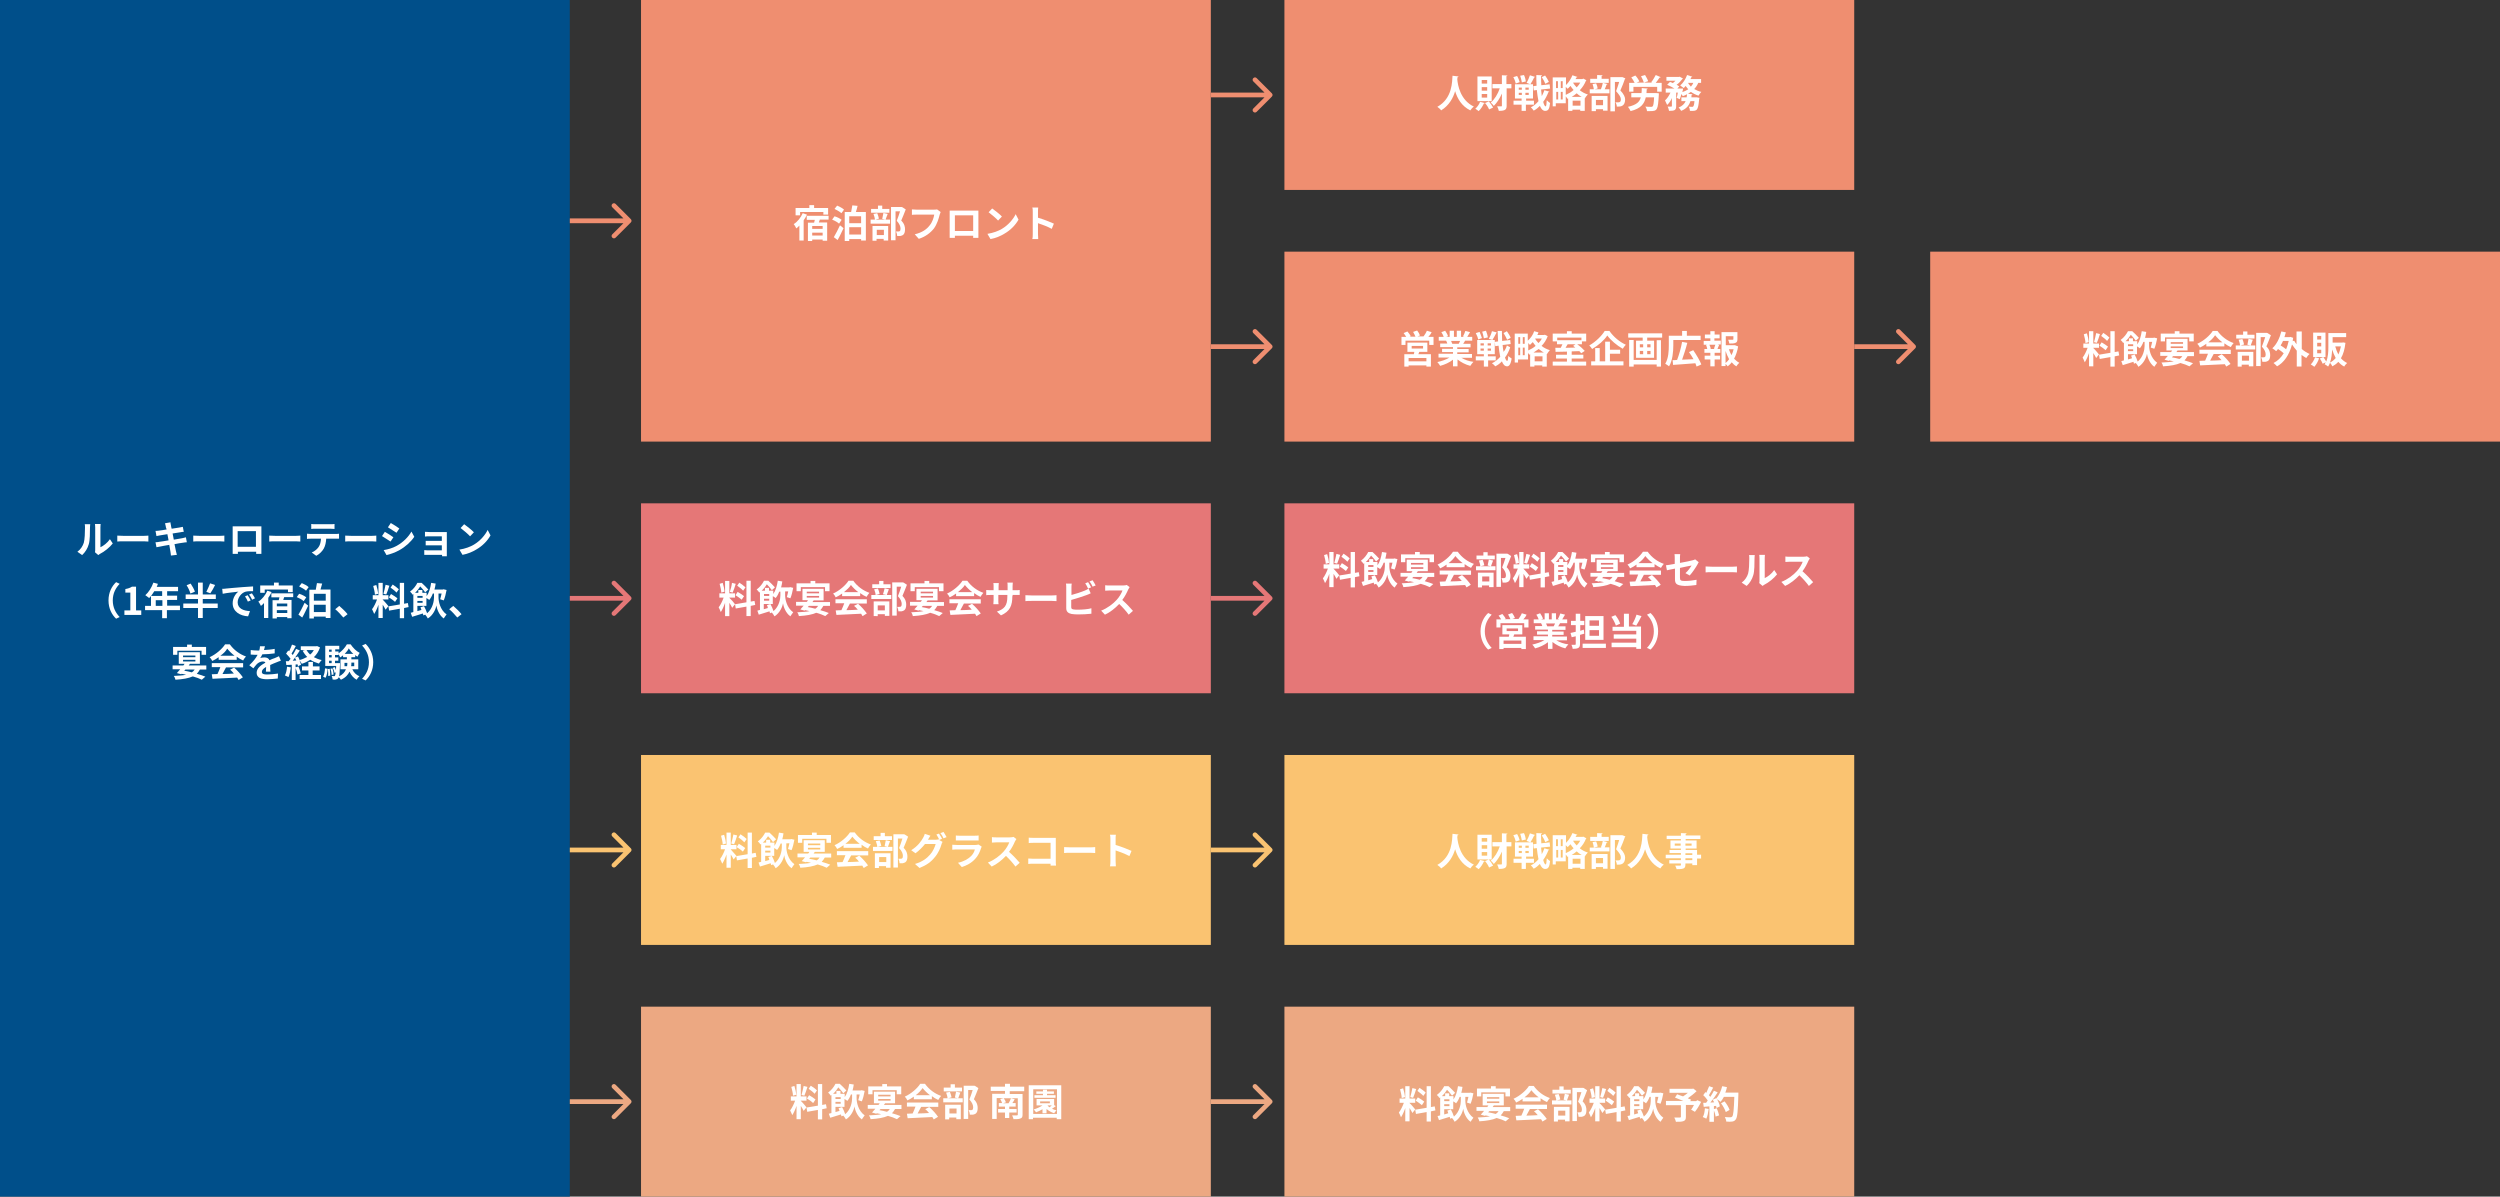
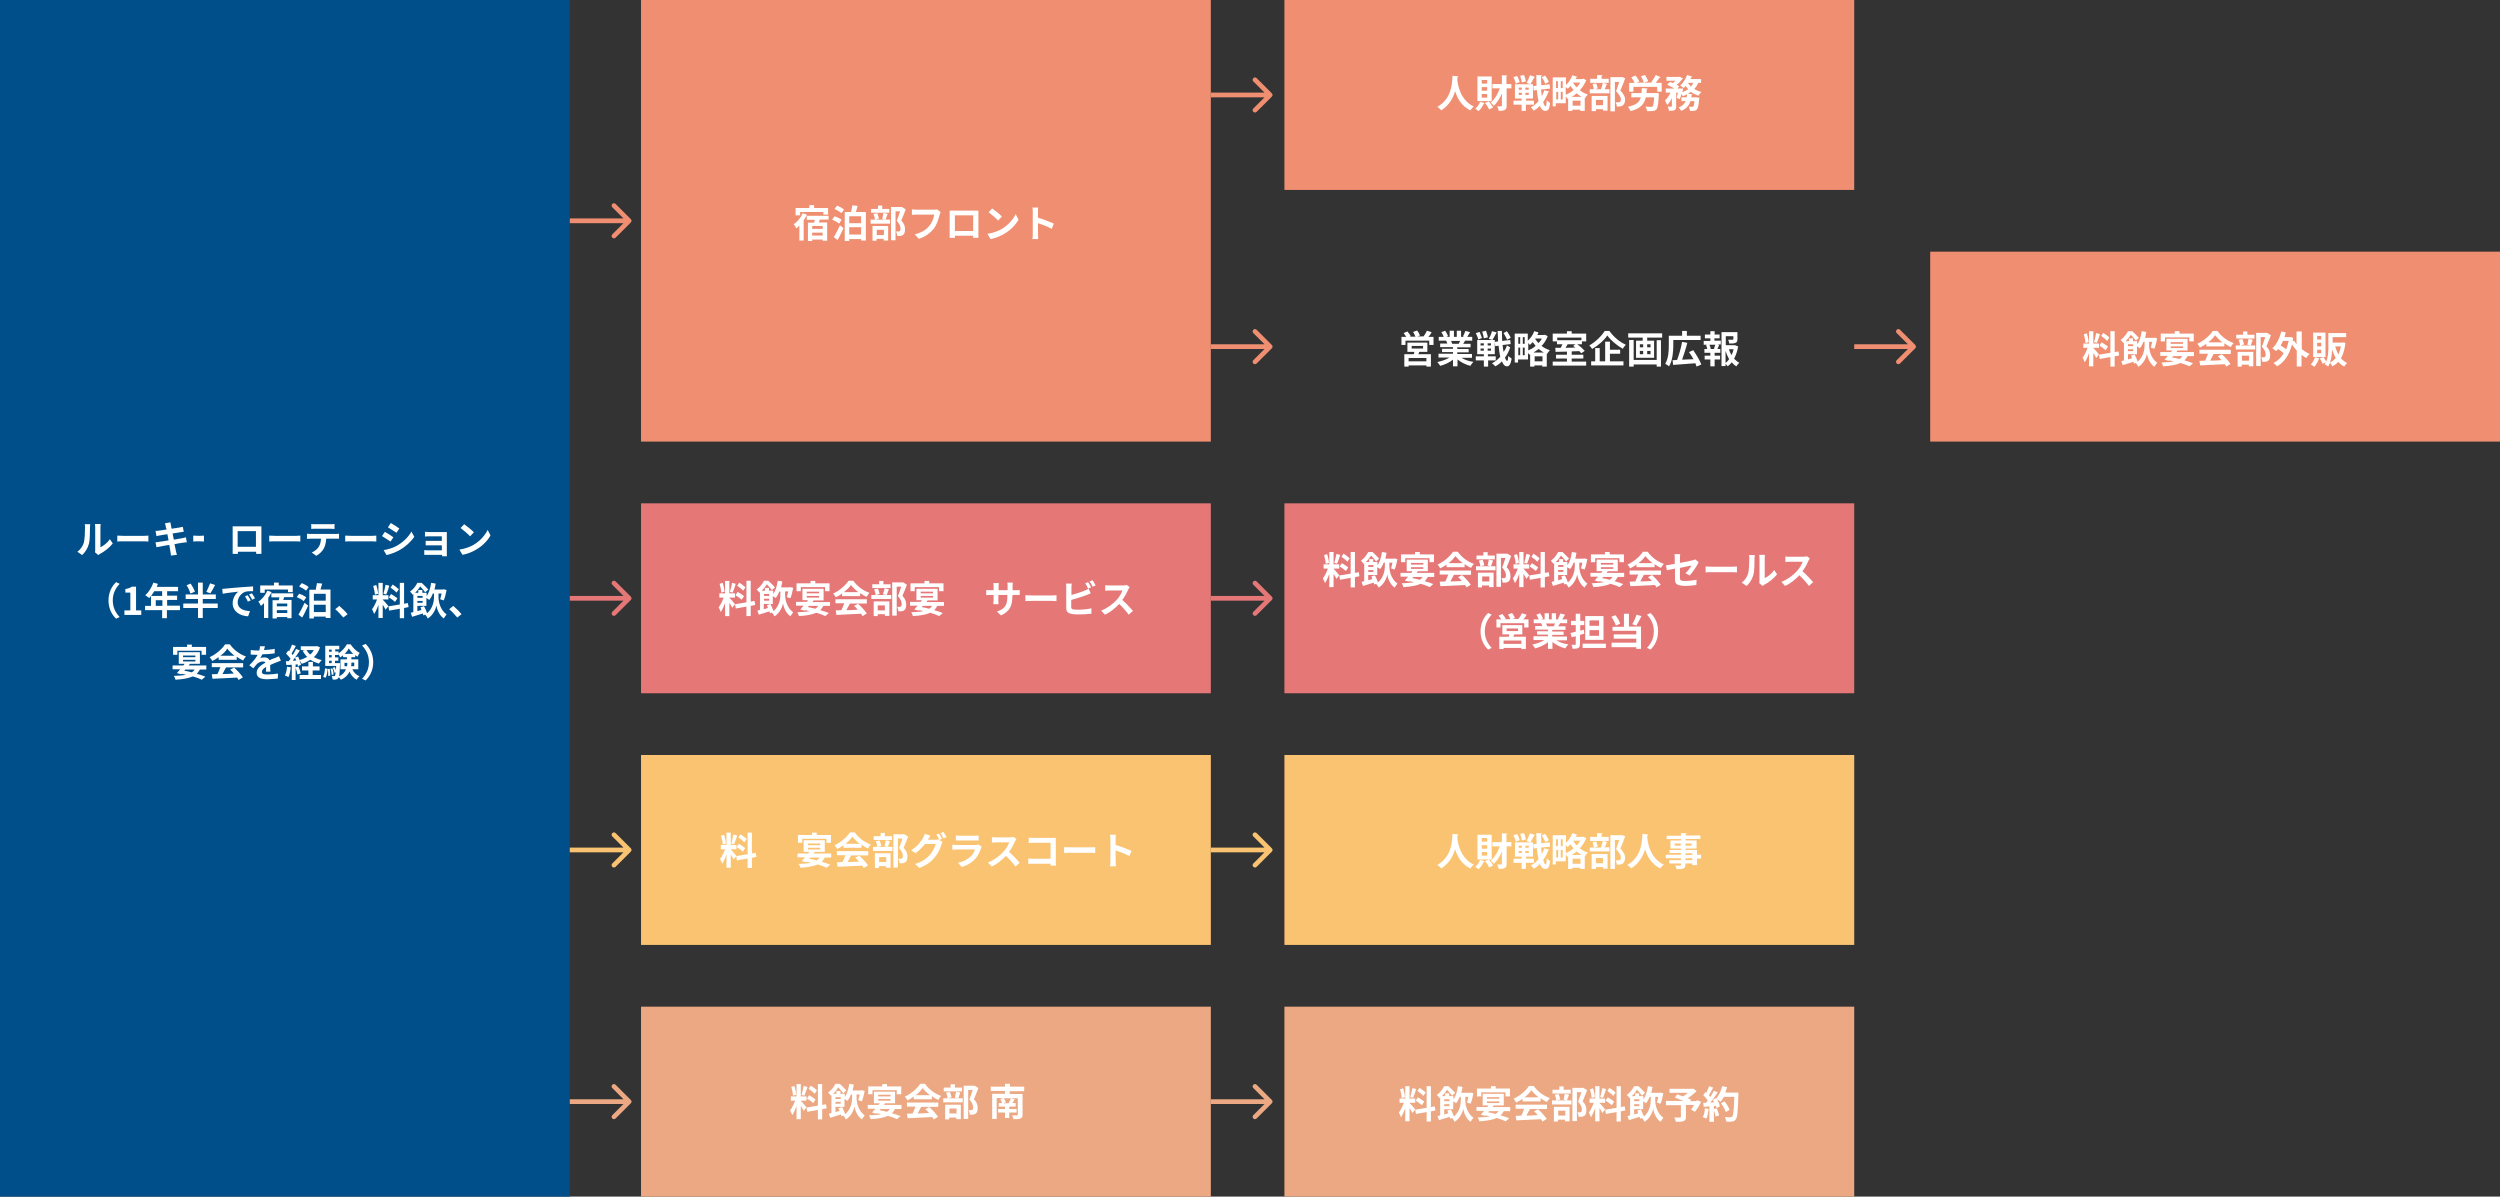
<svg xmlns="http://www.w3.org/2000/svg" version="1.1" id="レイヤー_1" x="0px" y="0px" width="1053px" height="504px" viewBox="0 0 1053 504" style="enable-background:new 0 0 1053 504;" xml:space="preserve">
  <rect x="0" y="0" width="1053" height="504" fill="#333333" stroke="none" />
  <style type="text/css">
	.st0{fill:#004F8A;}
	.st1{fill:#FFFFFF;}
	.st2{fill:#EF8E70;}
	.st3{display:none;fill:#FFFFFF;}
	.st4{fill:#E57777;}
	.st5{fill:#FAC371;}
	.st6{fill:#ECA882;}
</style>
  <rect class="st0" width="240" height="504" />
  <path class="st1" d="M157.2,278.9c0,3.4-1.4,6-3.2,7.7l-1.5-0.7c1.6-1.7,2.9-3.9,2.9-7c0-3.1-1.3-5.3-2.9-7l1.5-0.7  C155.7,272.9,157.2,275.5,157.2,278.9z" />
  <path class="st1" d="M137.1,285.5l-1-0.5c0.5-0.8,0.7-2.2,0.8-3.5l1.1,0.2C137.9,283.1,137.7,284.6,137.1,285.5z M138.1,281.8  l0.8-0.1c0.1,0.9,0.2,2.2,0.2,2.9l-0.9,0.1C138.3,283.9,138.2,282.7,138.1,281.8z M139.2,281.7l0.8-0.2c0.3,0.8,0.5,1.9,0.5,2.6  l-0.8,0.2C139.7,283.6,139.5,282.5,139.2,281.7z M141.2,279.3h2c0,0,0,0.4,0,0.6c-0.1,2.6-0.2,4.2-0.4,5c1.6-0.8,2.5-1.9,2.9-3h-2.3  v-4.2h2.7v-0.9h-1.6V276c-0.4,0.3-0.8,0.7-1.2,0.9c-0.2-0.4-0.5-1-0.8-1.4v0.4h-1.4v1h1.4v1.4h-1.4V279.3z M138.6,278.3v1h1.1v-1  H138.6z M139.7,275.9h-1.1v1h1.1V275.9z M139.7,273.6h-1.1v0.9h1.1V273.6z M145.2,275.4h3.6c-0.8-0.7-1.4-1.5-1.9-2.3  C146.6,273.8,146,274.6,145.2,275.4z M149.2,279.1h-1.2v0.1c0,0.5,0,0.9-0.1,1.4h1.3V279.1z M145.1,280.6h1.1c0.1-0.5,0.1-1,0.1-1.4  v0h-1.2V280.6z M150.8,281.9h-2.4c0.6,1.3,1.6,2.4,3,2.9c-0.4,0.4-0.9,1-1.2,1.5c-1.3-0.7-2.3-1.9-3-3.4c-0.6,1.3-1.6,2.5-3.6,3.4  c-0.2-0.3-0.6-0.8-0.9-1.1c-0.1,0.2-0.1,0.4-0.2,0.4c-0.3,0.4-0.6,0.5-1,0.6c-0.3,0.1-0.8,0.1-1.4,0c0-0.4-0.2-1.1-0.4-1.5  c0.4,0,0.8,0.1,1,0.1c0.2,0,0.3,0,0.4-0.2c0.1-0.2,0.2-0.6,0.3-1.4l-0.5,0.2c-0.1-0.6-0.4-1.4-0.7-2.1l0.8-0.3  c0.2,0.4,0.4,0.9,0.5,1.3c0-0.5,0.1-1.1,0.1-1.8h-4.6V272h5.9v1.5h-1.7v0.9h1.4v0.8c1.4-0.9,2.8-2.5,3.5-3.8h1.6  c1,1.5,2.4,2.9,3.8,3.6c-0.3,0.4-0.7,1.1-0.9,1.6c-0.4-0.2-0.7-0.4-1-0.7v0.9h-1.6v0.9h2.9V281.9z" />
  <path class="st1" d="M120.9,280.8l1.6,0.3c-0.2,1.5-0.5,3.1-1,4.1c-0.3-0.2-1-0.5-1.5-0.7C120.5,283.6,120.8,282.2,120.9,280.8z   M124.4,281.1l1.3-0.4c0.4,0.9,0.8,2.1,1,2.9l-1.4,0.5C125.2,283.3,124.8,282,124.4,281.1z M131.7,282.4v1.9h3.5v1.7h-9v-1.7h3.7  v-1.9h-2.7v-1.7h2.7v-1.9h1.9v1.9h2.8v1.7H131.7z M132.2,273.8h-3.1c0.4,0.7,0.9,1.3,1.5,1.9C131.3,275.2,131.8,274.5,132.2,273.8z   M133.5,272.1l1.3,0.6c-0.6,1.7-1.5,3.1-2.6,4.1c1,0.5,2.1,1,3.3,1.2c-0.4,0.4-0.9,1.1-1.2,1.5c-1.3-0.4-2.5-0.9-3.6-1.6  c-1.1,0.7-2.3,1.3-3.6,1.7c-0.2-0.4-0.6-1.1-1-1.5c0.3,0.7,0.6,1.4,0.7,1.9l-1.3,0.6c0-0.2-0.1-0.5-0.2-0.8l-0.8,0.1v6.5h-1.6V280  l-2.3,0.1l-0.2-1.6l1.2,0c0.2-0.3,0.5-0.7,0.8-1c-0.5-0.7-1.2-1.5-1.9-2.2l0.9-1.3c0.1,0.1,0.2,0.2,0.4,0.3c0.4-0.9,0.9-1.9,1.2-2.8  l1.6,0.6c-0.6,1.1-1.2,2.3-1.8,3.2c0.2,0.2,0.4,0.4,0.5,0.6c0.5-0.9,1.1-1.8,1.4-2.6l1.6,0.7c-0.9,1.4-2,3-3,4.3l1.5-0.1  c-0.2-0.4-0.4-0.8-0.6-1.2l1.3-0.5c0.3,0.4,0.5,1,0.7,1.5c1.2-0.3,2.2-0.8,3.2-1.3c-0.8-0.8-1.4-1.6-1.9-2.6l1-0.3h-1.8v-1.6h6.6  L133.5,272.1z" />
  <path class="st1" d="M111.6,272.2c-0.1,0.4-0.2,0.9-0.4,1.6c1.5-0.1,3.1-0.2,4.5-0.5l0,1.9c-1.5,0.2-3.5,0.4-5.2,0.4  c-0.3,0.6-0.6,1.2-0.9,1.6c0.4-0.2,1.3-0.3,1.8-0.3c1,0,1.8,0.4,2.1,1.2c0.8-0.4,1.5-0.7,2.2-0.9c0.6-0.3,1.2-0.5,1.8-0.8l0.8,1.9  c-0.5,0.1-1.4,0.5-1.9,0.7c-0.7,0.3-1.6,0.6-2.6,1.1c0,0.9,0,2.1,0.1,2.8h-1.9c0-0.5,0.1-1.2,0.1-2c-1.2,0.7-1.8,1.3-1.8,2.1  c0,0.9,0.8,1.1,2.3,1.1c1.4,0,3.1-0.2,4.5-0.4l-0.1,2.1c-1.1,0.1-3,0.3-4.5,0.3c-2.5,0-4.4-0.6-4.4-2.7c0-2,1.9-3.3,3.7-4.3  c-0.2-0.4-0.7-0.5-1.1-0.5c-0.9,0-1.9,0.5-2.5,1.1c-0.5,0.5-0.9,1.1-1.5,1.8l-1.7-1.3c1.7-1.6,2.8-3,3.5-4.4c-0.1,0-0.1,0-0.2,0  c-0.7,0-1.8,0-2.7-0.1v-1.9c0.8,0.1,2,0.2,2.8,0.2c0.2,0,0.5,0,0.8,0c0.2-0.6,0.3-1.3,0.3-1.8L111.6,272.2z" />
  <path class="st1" d="M92.8,276.2h6c-1.2-0.9-2.3-2-3.1-3C95.1,274.3,94.1,275.3,92.8,276.2z M92.1,278v-1.2  c-0.8,0.6-1.8,1.2-2.7,1.6c-0.2-0.5-0.7-1.2-1.1-1.6c2.7-1.2,5.3-3.5,6.5-5.4h2c1.7,2.4,4.2,4.2,6.8,5.1c-0.5,0.5-0.9,1.2-1.2,1.7  c-0.9-0.4-1.8-0.9-2.7-1.6v1.3H92.1z M89.2,281.1v-1.8h13.2v1.8h-7.2c-0.5,0.9-1,1.9-1.5,2.8c1.5,0,3.2-0.1,4.8-0.2  c-0.5-0.6-1-1.2-1.6-1.6l1.7-0.9c1.4,1.2,2.9,2.9,3.7,4.1l-1.8,1.1c-0.2-0.3-0.4-0.6-0.6-1c-3.8,0.2-7.7,0.4-10.4,0.5l-0.3-1.9  l2.4-0.1c0.4-0.9,0.9-2,1.2-2.9H89.2z" />
  <path class="st1" d="M74.7,274.1v1.7h-1.8v-3.3h5.9v-1h2v1h6v3.3h-1.9v-1.7H74.7z M78.1,282l-0.5,0.5c1.1,0.2,2.2,0.4,3.2,0.7  c0.5-0.3,0.9-0.7,1.2-1.2H78.1z M77.1,277.9v0.7h5.2v-0.7H77.1z M77.1,276.1v0.7h5.2v-0.7H77.1z M86.9,282h-2.7  c-0.4,0.7-0.8,1.3-1.3,1.8c1.4,0.4,2.6,0.8,3.6,1.2l-1.5,1.3c-1-0.5-2.3-1-3.8-1.4c-1.8,0.8-4.1,1.2-7.3,1.4  c-0.1-0.6-0.4-1.2-0.7-1.6c2.1-0.1,3.8-0.2,5.2-0.5c-0.6-0.1-1.3-0.3-1.9-0.4l-0.2,0.2l-1.8-0.5c0.4-0.4,0.9-1,1.4-1.6h-3.2v-1.6  h4.5c0.2-0.2,0.4-0.4,0.5-0.7h-2.4v-4.9h8.9v4.9H80l-0.5,0.7h7.4V282z" />
  <path class="st1" d="M192.6,260.1c-1-1.2-2.3-2.6-3.4-3.5l1.7-1.4c1.1,0.9,2.7,2.5,3.5,3.5L192.6,260.1z" />
  <path class="st1" d="M177.1,255.8l1.5-0.5c0.5,0.9,1,2.1,1.3,3c2.4-2,2.9-5.2,2.9-6.6V250h-0.5c-0.4,1.1-0.9,2-1.5,2.7  c-0.2-0.2-0.8-0.6-1.2-0.8v3.3h-3.8v2.2c0.6-0.2,1.2-0.3,1.7-0.5C177.4,256.5,177.2,256.1,177.1,255.8z M178,253.1h-2.2v0.8h2.2  V253.1z M178,251h-2.2v0.8h2.2V251z M184.7,250v1.6c0,1.6,0.6,5.2,3.4,7.2c-0.3,0.4-0.9,1.2-1.2,1.7c-2-1.4-2.9-4.1-3.1-5.5  c-0.2,1.4-1.3,4.1-3.6,5.5c-0.2-0.4-0.7-1.2-1.1-1.6l-0.8,0.3c0-0.2-0.1-0.5-0.2-0.8c-1.6,0.5-3.2,1-4.5,1.4l-0.6-1.7  c0.3-0.1,0.7-0.2,1.1-0.3v-7.6c-0.1,0.1-0.2,0.2-0.3,0.3c-0.2-0.4-0.7-1-1.1-1.3c1.5-1.1,2.5-2.5,3.1-3.7h1.8c0.9,0.8,2.1,2,2.8,2.8  l-1.3,1.2c-0.5-0.7-1.3-1.7-2.1-2.5c-0.5,0.8-1.2,1.8-2.2,2.7h1.4v-1.2h1.7v1.2h1.8v1.4c1-1.4,1.6-3.5,1.9-5.6l1.9,0.3  c-0.1,0.9-0.3,1.7-0.5,2.5h3.5l0.3-0.1l1.3,0.3c-0.3,1.6-0.7,3.3-1.2,4.4l-1.5-0.5c0.2-0.6,0.4-1.5,0.6-2.4H184.7z" />
  <path class="st1" d="M168,248.2l-1,1.4c-0.5-0.6-1.6-1.5-2.5-2.1l0.9-1.3C166.3,246.8,167.5,247.7,168,248.2z M163.8,251.6l0.9-1.4  c0.9,0.5,2.1,1.3,2.7,1.8l-1,1.5C165.9,253,164.7,252.2,163.8,251.6z M162.4,246.3l1.6,0.4c-0.4,1.3-0.9,2.8-1.3,3.7l-1.2-0.3  C161.8,249.1,162.2,247.4,162.4,246.3z M159.3,250.1l-1.4,0.4c0-1-0.4-2.5-0.7-3.7l1.3-0.4C158.9,247.6,159.2,249.1,159.3,250.1z   M163.6,255.3l-1.2,1.5c-0.2-0.5-0.7-1.3-1.2-2.1v5.6h-1.8v-5.6c-0.5,1.5-1.2,3-1.8,3.9c-0.2-0.6-0.6-1.4-0.9-2  c0.8-1,1.6-2.7,2.1-4.1h-1.8v-1.8h2.4v-5.2h1.8v5.2h2.4v1.8h-2.4v0.1C161.8,253.1,163.3,254.9,163.6,255.3z M172.1,255.7l-1.9,0.4  v4.3h-1.8v-4l-4.5,0.8l-0.3-1.8l4.8-0.8v-9.1h1.8v8.8l1.6-0.3L172.1,255.7z" />
  <path class="st1" d="M144.6,260.1c-1-1.2-2.3-2.6-3.4-3.5l1.7-1.4c1.1,0.9,2.7,2.5,3.5,3.5L144.6,260.1z" />
  <path class="st1" d="M127.3,260.1l-1.6-1.2c0.7-1.2,1.8-3.2,2.6-5l1.5,1.2C129,256.7,128.2,258.6,127.3,260.1z M129,251.6l-1.1,1.6  c-0.6-0.6-1.9-1.3-2.9-1.7l1-1.4C127.1,250.4,128.4,251.1,129,251.6z M126,247l1.1-1.4c1,0.4,2.3,1.1,2.9,1.7l-1.1,1.5  C128.3,248.2,127,247.5,126,247z M132.2,257.8h5v-3.1h-5V257.8z M137.2,250.1h-5v2.9h5V250.1z M135,248.3h4.2v12h-2v-0.6h-5v0.8  h-1.9v-12.1h2.7c0.2-0.9,0.4-2,0.5-2.8l2.2,0.2C135.5,246.6,135.2,247.5,135,248.3z" />
  <path class="st1" d="M111.5,248.4v1.3h-1.9v-3.1h5.8v-1.2h2v1.2h5.9v2.8h-2v-1.1H111.5z M112.6,248.8l1.8,0.6  c-0.4,0.8-0.8,1.6-1.4,2.4v8.5h-1.8v-6.3c-0.4,0.5-0.9,0.9-1.3,1.2c-0.2-0.4-0.7-1.4-1.1-1.8C110.3,252.5,111.8,250.7,112.6,248.8z   M121,255.4v-1.2h-4.4v1.2H121z M116.6,258.2h4.4V257h-4.4V258.2z M123.4,251.5h-3.7l-0.4,1.2h3.5v7.7H121v-0.5h-4.4v0.6h-1.8v-7.7  h2.6c0.1-0.4,0.2-0.8,0.3-1.2h-3.4v-1.7h9.2V251.5z" />
  <path class="st1" d="M93.6,248c0.6,0,1.3,0,1.6-0.1c1.3-0.1,4-0.4,6.9-0.6c1.6-0.1,3.4-0.2,4.5-0.3l0,2c-0.9,0-2.2,0-3.1,0.2  c-1.9,0.5-3.4,2.6-3.4,4.5c0,2.6,2.5,3.6,5.2,3.7l-0.8,2.2c-3.4-0.2-6.5-2-6.5-5.5c0-2.3,1.3-4.1,2.4-4.9c-1.5,0.2-4.8,0.5-6.6,0.9  L93.6,248z M104.3,250.7c0.4,0.6,1,1.6,1.3,2.2l-1.2,0.5c-0.4-0.9-0.7-1.5-1.2-2.2L104.3,250.7z M106.1,249.9c0.4,0.6,1,1.5,1.3,2.1  l-1.2,0.6c-0.4-0.9-0.8-1.5-1.3-2.2L106.1,249.9z" />
  <path class="st1" d="M88.5,245.7l2.1,0.7c-0.6,1.3-1.4,2.6-2,3.5l-1.7-0.6C87.4,248.3,88.1,246.8,88.5,245.7z M82.1,249.2l-1.9,0.8  c-0.2-0.9-0.9-2.4-1.6-3.5l1.7-0.7C81,246.8,81.8,248.3,82.1,249.2z M91.7,254.2v1.9h-6.3v4.2h-2v-4.2h-6.2v-1.9h6.2v-1.9h-5.2v-1.9  h5.2v-5h2v5h5.5v1.9h-5.5v1.9H91.7z" />
  <path class="st1" d="M65.6,255.2h2.8v-2.4h-2.8V255.2z M75.8,255.2v1.8h-5.5v3.4h-2V257h-7.2v-1.8h2.5V251h4.7V249H65  c-0.7,1.1-1.4,2.2-2.2,2.9c-0.4-0.3-1.2-1-1.6-1.2c1.4-1.2,2.7-3.3,3.4-5.3l1.9,0.5c-0.1,0.4-0.3,0.9-0.5,1.3h9v1.8h-4.6v1.9h4.2  v1.8h-4.2v2.4H75.8z" />
  <path class="st1" d="M52.4,259v-1.9h2.5v-7.5h-2.1v-1.5c1.2-0.2,2-0.5,2.8-1h1.7v10h2.2v1.9H52.4z" />
  <path class="st1" d="M45.7,252.9c0-3.4,1.4-6,3.2-7.7l1.5,0.7c-1.6,1.7-2.9,3.9-2.9,7c0,3.1,1.3,5.3,2.9,7l-1.5,0.7  C47.1,258.9,45.7,256.3,45.7,252.9z" />
  <path class="st1" d="M195.5,220.8c1.1,0.8,3.2,2.4,4.1,3.4l-1.6,1.7c-0.8-0.9-2.8-2.6-4-3.5L195.5,220.8z M193.5,231.5  c2.5-0.4,4.6-1.2,6.1-2.1c2.7-1.6,4.8-4.1,5.8-6.2l1.2,2.3c-1.2,2.2-3.3,4.4-5.9,5.9c-1.6,1-3.7,1.9-5.9,2.3L193.5,231.5z" />
  <path class="st1" d="M179,224c0.4,0,1.4,0.1,2,0.1h6c0.4,0,1,0,1.2,0c0,0.2,0,0.7,0,1.1v8c0,0.3,0,0.8,0,1.1h-2c0-0.1,0-0.4,0-0.6  h-6.1c-0.4,0-1.1,0-1.4,0v-2c0.3,0,0.8,0.1,1.4,0.1h6v-2.1h-5.1c-0.6,0-1.4,0-1.7,0v-1.9c0.4,0,1.1,0,1.7,0h5.1v-1.9H181  c-0.6,0-1.6,0-2,0.1V224z" />
  <path class="st1" d="M164.6,220.3c1.1,0.6,2.8,1.7,3.6,2.3l-1.2,1.8c-0.9-0.6-2.6-1.7-3.6-2.3L164.6,220.3z M161.6,231.7  c1.8-0.3,3.7-0.8,5.5-1.8c2.7-1.5,4.9-3.7,6.2-6l1.2,2.2c-1.5,2.2-3.7,4.2-6.4,5.7c-1.6,0.9-3.9,1.7-5.3,2L161.6,231.7z M162.1,224  c1.1,0.6,2.8,1.7,3.6,2.3l-1.2,1.8c-0.9-0.6-2.6-1.7-3.6-2.3L162.1,224z" />
  <path class="st1" d="M145.4,225.6c0.6,0,1.7,0.1,2.6,0.1h8.6c0.8,0,1.5-0.1,1.9-0.1v2.5c-0.4,0-1.2-0.1-1.9-0.1H148  c-0.9,0-2,0-2.6,0.1V225.6z" />
  <path class="st1" d="M131.1,220.7c0.5,0.1,1.2,0.1,1.7,0.1h6.4c0.5,0,1.2,0,1.7-0.1v2.1c-0.5,0-1.2-0.1-1.7-0.1h-6.4  c-0.6,0-1.2,0-1.7,0.1V220.7z M129.3,224.8c0.5,0,1,0.1,1.5,0.1h10.5c0.3,0,1,0,1.5-0.1v2.1c-0.4,0-1,0-1.5,0h-3.9  c-0.1,1.6-0.4,3-1,4.1c-0.6,1.1-1.8,2.4-3.2,3.1l-1.9-1.4c1.1-0.4,2.3-1.4,2.9-2.3c0.7-1,0.9-2.2,1-3.5h-4.4c-0.5,0-1.1,0-1.5,0.1  V224.8z" />
  <path class="st1" d="M113.4,225.6c0.6,0,1.7,0.1,2.6,0.1h8.6c0.8,0,1.5-0.1,1.9-0.1v2.5c-0.4,0-1.2-0.1-1.9-0.1H116  c-0.9,0-2,0-2.6,0.1V225.6z" />
  <path class="st1" d="M98,221.7c0.7,0,1.3,0,1.7,0h8.8c0.4,0,1,0,1.6,0c0,0.5,0,1.1,0,1.6v7.8c0,0.6,0,2.2,0,2.2h-2.2  c0,0,0-0.4,0-0.9h-7.7c0,0.4,0,0.8,0,0.9h-2.2c0-0.1,0-1.5,0-2.2v-7.8C98,222.8,98,222.1,98,221.7z M100.1,223.7v6.6h7.7v-6.6H100.1  z" />
-   <path class="st1" d="M81.4,225.6c0.6,0,1.7,0.1,2.6,0.1h8.6c0.8,0,1.5-0.1,1.9-0.1v2.5c-0.4,0-1.2-0.1-1.9-0.1H84  c-0.9,0-2,0-2.6,0.1V225.6z" />
+   <path class="st1" d="M81.4,225.6c0.6,0,1.7,0.1,2.6,0.1c0.8,0,1.5-0.1,1.9-0.1v2.5c-0.4,0-1.2-0.1-1.9-0.1H84  c-0.9,0-2,0-2.6,0.1V225.6z" />
  <path class="st1" d="M69.8,221.6c-0.1-0.5-0.2-0.8-0.3-1.2l2.3-0.4c0,0.3,0.1,0.9,0.2,1.2c0,0.2,0.1,0.8,0.3,1.5  c1.4-0.2,2.6-0.4,3.2-0.5c0.5-0.1,1.1-0.2,1.5-0.3l0.4,2.1c-0.4,0-1,0.1-1.5,0.2c-0.7,0.1-1.9,0.3-3.2,0.5c0.2,0.8,0.3,1.7,0.5,2.6  c1.4-0.2,2.8-0.5,3.5-0.6c0.6-0.1,1.2-0.3,1.6-0.4l0.4,2.1c-0.4,0-1.1,0.1-1.7,0.2c-0.8,0.1-2.1,0.3-3.5,0.6  c0.3,1.3,0.5,2.4,0.6,2.9c0.1,0.5,0.3,1.1,0.4,1.6L72,234c-0.1-0.6-0.1-1.2-0.2-1.6c-0.1-0.5-0.3-1.6-0.5-2.9  c-1.6,0.3-3.1,0.5-3.8,0.7c-0.7,0.1-1.2,0.2-1.6,0.3l-0.4-2.1c0.4,0,1.2-0.1,1.7-0.2c0.7-0.1,2.2-0.3,3.8-0.6  c-0.2-0.9-0.3-1.8-0.5-2.6c-1.4,0.2-2.6,0.4-3.1,0.5c-0.5,0.1-0.9,0.2-1.5,0.3l-0.4-2.2c0.5,0,1,0,1.5-0.1c0.6-0.1,1.8-0.2,3.2-0.5  C69.9,222.4,69.8,221.8,69.8,221.6z" />
  <path class="st1" d="M49.4,225.6c0.6,0,1.7,0.1,2.6,0.1h8.6c0.8,0,1.5-0.1,1.9-0.1v2.5c-0.4,0-1.2-0.1-1.9-0.1H52  c-0.9,0-2,0-2.6,0.1V225.6z" />
  <path class="st1" d="M40,232.6c0.1-0.3,0.1-0.8,0.1-1.2v-9.3c0-0.7-0.1-1.3-0.1-1.4h2.4c0,0-0.1,0.7-0.1,1.4v8.4  c1.3-0.6,2.9-1.8,4-3.4l1.2,1.8c-1.3,1.7-3.6,3.5-5.4,4.4c-0.4,0.2-0.5,0.4-0.7,0.5L40,232.6z M32.6,232.4c1.4-1,2.3-2.5,2.7-3.8  c0.4-1.4,0.5-4.4,0.5-6.3c0-0.6,0-1.1-0.1-1.5H38c0,0.1-0.1,0.8-0.1,1.5c0,1.9,0,5.3-0.5,6.9c-0.5,1.8-1.5,3.4-2.8,4.6L32.6,232.4z" />
  <rect x="270" class="st2" width="240" height="186" />
  <path class="st1" d="M435,98.5v-9.2c0-0.6,0-1.4-0.2-1.9h2.5c-0.1,0.6-0.1,1.3-0.1,1.9v2.4c2.1,0.6,5.2,1.8,6.7,2.5l-0.9,2.2  c-1.6-0.9-4-1.8-5.8-2.4v4.5c0,0.5,0.1,1.6,0.1,2.2h-2.5C435,100.1,435,99.1,435,98.5z" />
  <path class="st1" d="M417.9,87.8c1.1,0.8,3.2,2.4,4.1,3.4l-1.6,1.7c-0.8-0.9-2.8-2.6-4-3.5L417.9,87.8z M415.9,98.5  c2.5-0.4,4.6-1.2,6.1-2.1c2.7-1.6,4.8-4.1,5.8-6.2l1.2,2.3c-1.2,2.2-3.3,4.4-5.9,5.9c-1.6,1-3.7,1.9-5.9,2.3L415.9,98.5z" />
  <path class="st1" d="M400,88.7c0.7,0,1.3,0,1.7,0h8.8c0.4,0,1,0,1.6,0c0,0.5,0,1.1,0,1.6V98c0,0.6,0,2.2,0,2.2h-2.2c0,0,0-0.4,0-0.9  h-7.7c0,0.4,0,0.8,0,0.9H400c0-0.1,0-1.5,0-2.2v-7.8C400,89.8,400,89.1,400,88.7z M402.2,90.7v6.6h7.7v-6.6H402.2z" />
  <path class="st1" d="M396.2,89.3c-0.1,0.3-0.3,0.8-0.4,1.1c-0.4,1.6-1.1,4-2.4,5.8c-1.5,1.9-3.6,3.5-6.4,4.4l-1.7-1.9  c3.2-0.8,5-2.1,6.3-3.8c1.1-1.3,1.7-3.2,1.9-4.5H386c-0.7,0-1.5,0-1.9,0.1v-2.3c0.5,0,1.4,0.1,1.9,0.1h7.4c0.3,0,0.8,0,1.3-0.1  L396.2,89.3z" />
  <path class="st1" d="M374.6,88v1.6h-7.7V88h2.9v-1.4h1.8V88H374.6z M372.3,96.8h-3V99h3V96.8z M367.5,101.4v-6.2h6.6v6.1h-1.9v-0.7  h-3v0.8H367.5z M372.1,89.7l1.8,0.4c-0.3,0.9-0.7,1.7-0.9,2.4h1.9v1.7h-8.2v-1.7h1.8c0-0.6-0.3-1.6-0.6-2.4l1.6-0.3  c0.3,0.7,0.6,1.7,0.7,2.3l-1.5,0.4h4.2l-1.3-0.3C371.7,91.4,372,90.4,372.1,89.7z M380.1,87.3l1.4,0.9c-0.6,1.5-1.3,3.4-1.9,4.7  c1.4,1.4,1.6,2.7,1.6,3.7c0,1.2-0.3,2-0.9,2.4c-0.3,0.2-0.7,0.3-1.1,0.4c-0.4,0-0.8,0-1.3,0c0-0.5-0.2-1.3-0.5-1.9  c0.4,0,0.7,0,0.9,0c0.2,0,0.4,0,0.6-0.1c0.3-0.2,0.4-0.5,0.4-1.1c0-0.9-0.4-2-1.6-3.3c0.5-1.1,1-2.8,1.4-4h-1.9v12.2h-1.9v-14h4.5  L380.1,87.3z" />
  <path class="st1" d="M352.8,101.1l-1.6-1.2c0.7-1.2,1.8-3.2,2.6-5l1.5,1.2C354.5,97.7,353.7,99.6,352.8,101.1z M354.5,92.6l-1.1,1.6  c-0.6-0.6-1.9-1.3-2.9-1.7l1-1.4C352.6,91.4,353.9,92.1,354.5,92.6z M351.5,88l1.1-1.4c1,0.4,2.3,1.1,2.9,1.7l-1.1,1.5  C353.8,89.2,352.5,88.5,351.5,88z M357.7,98.8h5v-3.1h-5V98.8z M362.7,91.1h-5V94h5V91.1z M360.5,89.3h4.2v12h-2v-0.6h-5v0.8h-1.9  V89.3h2.7c0.2-0.9,0.4-2,0.5-2.8l2.2,0.2C361,87.6,360.8,88.5,360.5,89.3z" />
  <path class="st1" d="M337,89.4v1.3h-1.9v-3.1h5.8v-1.2h2v1.2h5.9v2.8h-2v-1.1H337z M338.1,89.8l1.8,0.6c-0.4,0.8-0.8,1.6-1.4,2.4  v8.5h-1.8v-6.3c-0.4,0.5-0.9,0.9-1.3,1.2c-0.2-0.4-0.7-1.4-1.1-1.8C335.8,93.5,337.3,91.7,338.1,89.8z M346.5,96.4v-1.2h-4.4v1.2  H346.5z M342.1,99.2h4.4V98h-4.4V99.2z M349,92.5h-3.7l-0.4,1.2h3.5v7.7h-1.9v-0.5h-4.4v0.6h-1.8v-7.7h2.6c0.1-0.4,0.2-0.8,0.3-1.2  h-3.4v-1.7h9.2V92.5z" />
  <rect x="541" class="st2" width="240" height="80" />
  <path class="st3" d="M696.5,42.4h3.6c0,0,0,0.5-0.1,0.7c-0.3,2.8-0.5,4-1,4.5c-0.4,0.4-0.7,0.5-1.2,0.6c-0.4,0-1.1,0.1-1.8,0  c0-0.5-0.2-1.3-0.5-1.8c0.6,0.1,1.1,0.1,1.4,0.1c0.2,0,0.4,0,0.5-0.2c0.2-0.2,0.4-0.9,0.6-2.4h-1.9c-0.5,1.9-1.7,3.5-4.2,4.4  c-0.2-0.4-0.7-1.1-1.1-1.5c1.9-0.7,2.8-1.7,3.3-3h-1.9v-1.6h2.3c0.1-0.5,0.1-0.9,0.2-1.4h1.9C696.6,41.4,696.6,41.9,696.5,42.4z   M697.2,36.6h-2.4c0.4,0.5,0.8,1,1.3,1.4C696.6,37.6,696.9,37.1,697.2,36.6z M700.2,36.6h-0.9c-0.4,0.9-0.9,1.7-1.6,2.3  c0.9,0.4,1.9,0.7,2.9,0.9c-0.4,0.4-0.9,1.1-1.2,1.6c-1.2-0.3-2.3-0.8-3.3-1.4c-0.9,0.6-2,1-3.3,1.3c-0.1-0.2-0.3-0.4-0.4-0.7  c-0.2,1-0.5,2-0.8,2.7l-1.3-0.6c0.2-0.6,0.4-1.4,0.5-2.2h-0.8v5.6c0,0.9-0.1,1.4-0.7,1.7c-0.5,0.3-1.3,0.3-2.3,0.3  c0-0.5-0.3-1.3-0.5-1.8c0.6,0,1.2,0,1.4,0c0.2,0,0.3,0,0.3-0.2v-3.4c-0.6,1.2-1.2,2.3-2,3c-0.2-0.5-0.6-1.3-0.9-1.8  c0.9-0.8,1.7-2,2.3-3.3h-2V39h3.7c-0.9-0.5-2.1-1.2-3.1-1.6l1.2-1.2c0.4,0.1,0.8,0.3,1.3,0.5c0.4-0.3,0.7-0.7,1-1h-3.8v-1.6h5.2  l0.3-0.1l1.2,0.8c-0.5,0.9-1.4,1.9-2.3,2.6c0.5,0.2,0.9,0.5,1.2,0.7l-0.8,0.8h0.8l0.3-0.1l1.2,0.4l-0.1,0.4c0.7-0.2,1.4-0.4,2-0.7  c-0.4-0.4-0.8-0.8-1.1-1.3c-0.2,0.3-0.5,0.5-0.7,0.7c-0.4-0.3-1.1-0.8-1.6-1.1c1.2-0.9,2.4-2.3,3.1-3.8l1.8,0.5  c-0.2,0.4-0.4,0.8-0.6,1.1h4.7V36.6z" />
  <path class="st3" d="M678.2,36.1l-1.8,0.6c-0.1-0.7-0.6-1.8-1.2-2.7l1.7-0.6C677.4,34.3,678,35.3,678.2,36.1z M677.4,40.9h5.2  c0,0,0,0.5,0,0.8c-0.2,3.8-0.4,5.4-0.9,6c-0.4,0.5-0.9,0.6-1.5,0.7c-0.6,0.1-1.5,0.1-2.5,0c0-0.6-0.3-1.4-0.7-1.9  c0.9,0.1,1.9,0.1,2.4,0.1c0.3,0,0.5,0,0.7-0.2c0.3-0.3,0.5-1.4,0.6-3.7h-3.5c-0.6,2.8-2,4.7-6.3,5.7c-0.2-0.5-0.7-1.3-1.1-1.8  c3.5-0.7,4.8-2,5.3-3.9h-3.9v-1.8h4.2c0.1-0.6,0.1-1.3,0.1-2.1h2.1C677.5,39.6,677.5,40.3,677.4,40.9z M681.4,36.7h2.5v3.7H682v-2  h-10v2h-1.8v-3.7h2.3c-0.3-0.7-0.9-1.6-1.4-2.2l1.6-0.8c0.6,0.7,1.4,1.7,1.6,2.5l-1.1,0.5h6.5l-0.4-0.1c0.6-0.8,1.4-2.1,1.8-3.1  l2.1,0.6C682.7,35.1,682,36,681.4,36.7z" />
  <path class="st3" d="M661.6,35v1.6h-7.7V35h2.9v-1.4h1.8V35H661.6z M659.3,43.8h-3V46h3V43.8z M654.5,48.4v-6.2h6.6v6.1h-1.9v-0.7  h-3v0.8H654.5z M659.1,36.7l1.8,0.4c-0.3,0.9-0.7,1.7-0.9,2.4h1.9v1.7h-8.2v-1.7h1.8c0-0.6-0.3-1.6-0.6-2.4l1.6-0.3  c0.3,0.7,0.6,1.7,0.7,2.3l-1.5,0.4h4.2l-1.3-0.3C658.7,38.4,659,37.4,659.1,36.7z M667.1,34.3l1.4,0.9c-0.6,1.5-1.3,3.4-1.9,4.7  c1.4,1.4,1.6,2.7,1.6,3.7c0,1.2-0.3,2-0.9,2.4c-0.3,0.2-0.7,0.3-1.1,0.4c-0.4,0-0.8,0-1.3,0c0-0.5-0.2-1.3-0.5-1.9  c0.4,0,0.7,0,0.9,0c0.2,0,0.4,0,0.6-0.1c0.3-0.2,0.4-0.5,0.4-1.1c0-0.9-0.4-2-1.6-3.3c0.5-1.1,1-2.8,1.4-4h-1.9v12.2h-1.9v-14h4.5  L667.1,34.3z" />
  <path class="st3" d="M648.8,44.7v-0.8h-2.9v0.8H648.8z M645.9,41.8v0.7h2.9v-0.7H645.9z M641.5,38.6h2.5v-0.8h-2.5V38.6z   M648.5,37.8h-2.6v0.8h2.6V37.8z M652.4,42.5v1.5h-1.7v2.8h-1.9v-0.7h-2.9v0.5c0,0.9-0.2,1.3-0.8,1.6c-0.6,0.2-1.5,0.3-2.8,0.3  c-0.1-0.4-0.4-1.1-0.6-1.5c0.8,0,1.7,0,2,0c0.3,0,0.4-0.1,0.4-0.4v-0.5h-4.9v-1.4h4.9v-0.8h-6.3v-1.5h6.3v-0.7h-4.7v-1.3h4.7v-0.7  h-4.3v-3.2h4.3V36h-6v-1.5h6v-1h1.9v1h6.1V36h-6.1v0.7h4.5v3.2h-4.5v0.7h4.8v2H652.4z" />
  <path class="st3" d="M627.7,33.8h2.2c0,0.3,0,0.6,0,0.9c0.1,2.2,0.9,9.1,6.9,11.9c-0.6,0.4-1.2,1.1-1.5,1.6c-3.6-1.8-5.4-5.1-6.3-8  c-0.9,2.9-2.5,6-5.9,8c-0.3-0.5-1-1.1-1.6-1.5C627.8,43.2,627.6,35.9,627.7,33.8z" />
-   <rect x="541" y="106" class="st2" width="240" height="80" />
  <path class="st1" d="M722.4,147l-0.5-0.1c0.2-0.5,0.4-1.2,0.6-1.7H720c0.3,0.6,0.5,1.3,0.6,1.7l-0.5,0.1H722.4z M722.1,142.4v1.1  h2.7v1.6h-1.3l0.6,0.2c-0.3,0.6-0.5,1.2-0.7,1.7h1.2v1.6h-2.4v1.2h2.3v1.6h-2.3v2.9h-1.8v-2.9H718v-1.6h2.4v-1.2h-2.5V147h1.2  c-0.1-0.5-0.3-1.2-0.5-1.7l0.6-0.1h-1.6v-1.6h2.8v-1.1h-2.3v-1.6h2.3v-1.4h1.8v1.4h2.1v1.6H722.1z M726.8,147.8v5.1  c0.6-0.5,1.1-1,1.5-1.6C727.7,150.2,727.2,149,726.8,147.8z M730.2,147.1h-2c0.3,0.9,0.7,1.7,1.1,2.5  C729.7,148.8,730,148,730.2,147.1z M731,145.5l1.1,0.4c-0.3,1.9-0.9,3.7-1.7,5.2c0.7,0.7,1.4,1.3,2.2,1.7c-0.4,0.4-1,1-1.2,1.5  c-0.8-0.4-1.4-1-2-1.7c-0.5,0.7-1.1,1.2-1.7,1.7c-0.2-0.3-0.5-0.7-0.9-1v0.9h-1.7v-14.3h6.7v3c0,0.8-0.2,1.3-0.8,1.5  c-0.6,0.3-1.5,0.3-2.6,0.3c-0.1-0.5-0.3-1.2-0.5-1.6c0.8,0,1.7,0,1.9,0c0.2,0,0.3-0.1,0.3-0.2v-1.3h-3.2v3.8h3.9L731,145.5z" />
  <path class="st1" d="M704.8,143.3v2.2c0,2.5-0.3,6.4-1.8,8.8c-0.4-0.3-1.2-0.9-1.6-1.1c1.4-2.3,1.5-5.5,1.5-7.8v-4h5.6v-2h2v2h5.8  v1.8H704.8z M716.6,153.5l-2,0.9c-0.1-0.4-0.3-0.9-0.5-1.4c-3.4,0.3-7,0.5-9.4,0.7l-0.2-2c0.6,0,1.2,0,1.9-0.1  c0.8-2.1,1.7-5.2,2.1-7.6l2.2,0.4c-0.6,2.4-1.5,5.1-2.2,7.1c1.5-0.1,3.2-0.1,4.8-0.2c-0.6-1-1.2-2.1-1.9-3l1.8-0.8  C714.5,149.4,716,151.9,716.6,153.5z" />
  <path class="st1" d="M697.8,151.7v-8.4h1.8v11.1h-1.8v-0.9h-9.7v0.9h-1.9v-11.2h1.9v8.4H697.8z M695.2,146.4V145h-1.4v1.3H695.2z   M695.2,149.2v-1.4h-1.4v1.4H695.2z M690.7,147.8v1.4h1.4v-1.4H690.7z M690.7,145v1.3h1.4V145H690.7z M685.8,140.4h14.3v1.8h-6.3  v1.3h2.9v7.2h-7.6v-7.2h2.8v-1.3h-6.1V140.4z" />
  <path class="st1" d="M675.9,139.4h2c1.7,2.5,4.4,4.7,6.9,5.8c-0.5,0.5-0.9,1.1-1.3,1.7c-2.5-1.4-5.2-3.7-6.5-5.6  c-1.3,2-3.8,4.2-6.4,5.7c-0.2-0.4-0.8-1.1-1.2-1.5C672.1,144,674.7,141.4,675.9,139.4z M678.1,149v3.2h5.7v1.7h-13.6v-1.7h1.7v-5.6  h1.9v5.6h2.3v-8.3h2v3.4h4.3v1.7H678.1z" />
  <path class="st1" d="M663.6,145h-3.3c-0.3,0.5-0.6,1-0.9,1.5l4.1-0.1c-0.3-0.3-0.6-0.5-0.9-0.7L663.6,145z M666.1,142.2h-10.2v1.1  h10.2V142.2z M661.9,152.3h6.2v1.7H654v-1.7h6V151h-4.6v-1.6h4.6v-1.3c-1.8,0-3.5,0.1-4.8,0.1l-0.1-1.7l2.3,0c0.2-0.5,0.5-1,0.7-1.5  h-2.3v-1.2H654v-3.3h6v-1h2v1h6.1v3.3h-1.8v1.2h-2c1.2,0.8,2.5,2,3.2,2.8l-1.5,1c-0.2-0.3-0.5-0.6-0.8-0.9l-3.2,0.1v1.4h4.9v1.6  h-4.9V152.3z" />
  <path class="st1" d="M645.9,148.5h4.4c-0.8-0.4-1.5-1-2.2-1.5C647.4,147.5,646.6,148,645.9,148.5z M646.4,152.2h3.3v-2.1h-3.3V152.2  z M643.7,144.5v3.1c1.1-0.5,2.2-1.1,3.1-1.9c-0.4-0.5-0.8-1.1-1.2-1.6c-0.4,0.4-0.8,0.8-1.2,1.2C644.3,145.1,644,144.8,643.7,144.5z   M641.4,149.6h0.8v-3.2h-0.8V149.6z M639.5,146.4v3.2h0.8v-3.2H639.5z M640.3,142h-0.8v2.8h0.8V142z M642.2,144.9V142h-0.8v2.8  H642.2z M649.4,142.6h-2.7l-0.1,0.1c0.4,0.6,0.8,1.2,1.4,1.8C648.6,143.9,649.1,143.3,649.4,142.6z M650.7,141l1.2,0.6  c-0.6,1.6-1.5,3-2.6,4.1c1,0.8,2.2,1.4,3.5,1.8c-0.4,0.4-0.9,1.1-1.2,1.6l-0.1,0v5.3h-1.9v-0.5h-3.3v0.5h-1.8v-5.2l-0.4,0.2  c-0.1-0.2-0.3-0.5-0.5-0.8v2.8h-4.2v1.3h-1.4v-12.2h5.5v3c1.2-1,2.2-2.5,2.7-4l1.8,0.5c-0.1,0.4-0.3,0.8-0.5,1.1h2.7L650.7,141z" />
  <path class="st1" d="M636.3,142.3l-1.5,0.8c-0.3-0.7-0.9-1.9-1.5-2.8l1.4-0.8C635.4,140.5,636.1,141.6,636.3,142.3z M626.7,142.1  l-1.7,0.4c-0.1-0.7-0.4-1.9-0.7-2.8l1.6-0.4C626.3,140.3,626.6,141.4,626.7,142.1z M624.2,142.4l-1.6,0.6c-0.1-0.7-0.5-1.8-1-2.7  l1.6-0.5C623.5,140.6,624,141.7,624.2,142.4z M623.6,146.8v0.9h1.4v-0.9H623.6z M623.6,144.6v0.9h1.4v-0.9H623.6z M628,145.5v-0.9  h-1.4v0.9H628z M628,147.7v-0.9h-1.4v0.9H628z M630.1,151.8h-3.3v2.6h-1.8v-2.6h-3.4v-1.7h3.4v-0.9h-2.8v-6h6.4l-1.5-0.5  c0.5-0.9,1.1-2.2,1.3-3.2l2,0.5c-0.6,1.1-1.3,2.4-1.8,3.2h1v6h-2.9v0.9h3.3V151.8z M634.7,145.5l1.4,0.8c-0.5,1.5-1.2,3-2.2,4.3  c0.3,0.9,0.6,1.4,0.9,1.4c0.3,0,0.4-0.7,0.5-2.1c0.3,0.4,1.1,0.9,1.4,1.1c-0.4,2.7-1.2,3.3-1.9,3.3c-1,0-1.7-0.8-2.2-2.1  c-0.8,0.9-1.8,1.6-2.8,2.1c-0.3-0.4-0.9-1-1.4-1.3c1.3-0.6,2.5-1.6,3.5-2.7c-0.3-1.3-0.5-2.9-0.7-4.7l-1.4,0.2l-0.2-1.8l1.4-0.2  c-0.1-1.4-0.1-2.8-0.2-4.4h1.8c0,1.5,0.1,2.9,0.1,4.2l3.4-0.4l0.2,1.7l-3.4,0.4c0.1,1,0.2,2,0.4,2.9  C634,147.4,634.4,146.5,634.7,145.5z" />
  <path class="st1" d="M615,143.6h-3.8c0.2,0.4,0.4,0.9,0.5,1.2l-0.3,0h3C614.6,144.5,614.8,144,615,143.6z M620.1,150.7h-4.6  c1.4,0.8,3.2,1.5,5.1,1.7c-0.4,0.4-1,1.2-1.3,1.7c-2-0.5-3.9-1.5-5.4-2.7v2.9H612v-2.8c-1.5,1.2-3.5,2.1-5.4,2.6  c-0.3-0.5-0.8-1.2-1.2-1.6c1.8-0.4,3.7-1,5.1-1.9h-4.6v-1.6h6.1v-0.7h-4.6v-1.4h4.6v-0.7h-5.4v-1.5h3c-0.1-0.4-0.3-0.9-0.5-1.2  l0.2,0H606v-1.6h2.1c-0.2-0.6-0.6-1.4-1-2l1.6-0.6c0.5,0.7,1,1.6,1.2,2.3l-0.8,0.3h1.5v-2.6h1.8v2.6h1.2v-2.6h1.8v2.6h1.4l-0.6-0.2  c0.4-0.7,0.8-1.6,1-2.3l2,0.5c-0.4,0.7-0.9,1.5-1.2,2h2.1v1.6h-3c-0.3,0.5-0.5,0.9-0.8,1.3h3.1v1.5h-5.6v0.7h4.8v1.4h-4.8v0.7h6.2  V150.7z" />
  <path class="st1" d="M600.8,152.2v-1.4h-7.5v1.4H600.8z M594.6,145.7v1.1h4.8v-1.1H594.6z M601.2,148.2h-3.4c-0.1,0.4-0.3,0.7-0.4,1  h5.3v5.2h-1.9v-0.5h-7.5v0.5h-1.8v-5.2h4c0.1-0.3,0.2-0.7,0.2-1h-2.9v-3.9h8.4V148.2z M601.6,141.9h2.2v3.4H602v-1.8h-10v1.8h-1.7  v-3.4h2c-0.3-0.5-0.7-1.1-1.1-1.6l1.6-0.7c0.5,0.6,1.2,1.5,1.4,2l-0.5,0.2h2.5c-0.2-0.6-0.7-1.4-1-2l1.7-0.6c0.5,0.6,1,1.5,1.2,2.1  l-1.1,0.4h2.6c0.5-0.7,1.1-1.6,1.4-2.4l2,0.6C602.6,140.8,602.1,141.4,601.6,141.9z" />
  <rect x="813" y="106" class="st2" width="240" height="80" />
  <path class="st1" d="M977.7,143v-1.5H976v1.5H977.7z M977.7,145.9v-1.5H976v1.5H977.7z M977.7,148.8v-1.5H976v1.5H977.7z   M979.5,140.1v10.3h-5.2v-10.3H979.5z M975.1,150.5l1.7,0.4c-0.4,1.3-1.2,2.7-2,3.6c-0.4-0.3-1.1-0.8-1.5-1  C974.1,152.7,974.7,151.6,975.1,150.5z M981.4,152.7c0.9-0.4,1.7-1.1,2.4-1.9c-0.6-1.1-1.1-2.3-1.5-3.6  C982.2,149.1,982,151,981.4,152.7z M986,145.9h-2.4c0.3,1.2,0.8,2.4,1.3,3.4C985.4,148.3,985.7,147.2,986,145.9z M986.8,144.2  l1.1,0.2c-0.3,2.7-0.9,4.8-1.9,6.5c0.7,0.8,1.6,1.5,2.6,2c-0.4,0.4-1,1-1.2,1.5c-1-0.5-1.8-1.2-2.5-2c-0.7,0.8-1.6,1.4-2.5,1.9  c-0.2-0.4-0.6-1.1-1-1.5c-0.2,0.6-0.5,1.1-0.8,1.6c-0.3-0.3-1.1-0.8-1.5-1c0.2-0.3,0.4-0.5,0.5-0.8l-1.3,0.6  c-0.2-0.6-0.7-1.5-1.2-2.2l1.5-0.6c0.4,0.6,0.9,1.3,1.2,1.9c0.8-1.9,0.9-4.2,0.9-6v-6h7.5v1.7h-5.7v2.3h4.2L986.8,144.2z" />
  <path class="st1" d="M964,143.6h-2.4c-0.3,0.7-0.6,1.3-1,1.9c0.8,0.5,1.6,1,2.3,1.6C963.4,146,963.7,144.8,964,143.6z M969.5,139.5  v7.5c1,0.9,2.2,1.6,3.3,2.1c-0.5,0.4-1.1,1.2-1.4,1.7c-0.7-0.4-1.3-0.8-2-1.3v4.9h-2v-6.7c-0.7-0.8-1.4-1.7-2-2.6  c-1.2,4.5-3.4,7.6-6.3,9.2c-0.3-0.4-1.1-1.1-1.5-1.4c1.8-0.9,3.2-2.3,4.3-4.1c-0.6-0.6-1.6-1.3-2.4-1.8c-0.3,0.4-0.5,0.7-0.8,0.9  c-0.3-0.3-1.1-0.9-1.6-1.2c1.8-1.6,3.1-4.3,3.8-7.1l1.9,0.4c-0.2,0.7-0.4,1.3-0.6,2h2.2l0.3-0.1l1.2,0.4c-0.1,0.5-0.2,0.9-0.2,1.4  l0.6-0.2c0.3,0.5,0.6,1,1,1.5v-5.4H969.5z" />
  <path class="st1" d="M949.6,141v1.6h-7.7V141h2.9v-1.4h1.8v1.4H949.6z M947.3,149.8h-3v2.1h3V149.8z M942.5,154.4v-6.2h6.6v6.1h-1.9  v-0.7h-3v0.8H942.5z M947.1,142.7l1.8,0.4c-0.3,0.9-0.7,1.7-0.9,2.4h1.9v1.7h-8.2v-1.7h1.8c0-0.6-0.3-1.6-0.6-2.4l1.6-0.3  c0.3,0.7,0.6,1.7,0.7,2.3l-1.5,0.4h4.2l-1.3-0.3C946.7,144.4,947,143.4,947.1,142.7z M955.1,140.3l1.4,0.9c-0.6,1.5-1.3,3.4-1.9,4.7  c1.4,1.4,1.6,2.7,1.6,3.7c0,1.2-0.3,2-0.9,2.4c-0.3,0.2-0.7,0.3-1.1,0.4c-0.4,0-0.8,0-1.3,0c0-0.5-0.2-1.3-0.5-1.9  c0.4,0,0.7,0,0.9,0c0.2,0,0.4,0,0.6-0.1c0.3-0.2,0.4-0.5,0.4-1.1c0-0.9-0.4-2-1.6-3.3c0.5-1.1,1-2.8,1.4-4h-1.9v12.2h-1.9v-14h4.5  L955.1,140.3z" />
  <path class="st1" d="M930.1,144.2h6c-1.2-0.9-2.3-2-3.1-3C932.3,142.3,931.3,143.3,930.1,144.2z M929.3,146v-1.2  c-0.8,0.6-1.8,1.2-2.7,1.6c-0.2-0.5-0.7-1.2-1.1-1.6c2.7-1.2,5.3-3.5,6.5-5.4h2c1.7,2.4,4.2,4.2,6.8,5.1c-0.5,0.5-0.9,1.2-1.2,1.7  c-0.9-0.4-1.8-0.9-2.7-1.6v1.3H929.3z M926.4,149.1v-1.8h13.2v1.8h-7.2c-0.5,0.9-1,1.9-1.5,2.8c1.5,0,3.2-0.1,4.8-0.2  c-0.5-0.6-1-1.2-1.6-1.6l1.7-0.9c1.4,1.2,2.9,2.9,3.7,4.1l-1.8,1.1c-0.2-0.3-0.4-0.6-0.6-1c-3.8,0.2-7.7,0.4-10.4,0.5l-0.3-1.9  l2.4-0.1c0.4-0.9,0.9-2,1.2-2.9H926.4z" />
  <path class="st1" d="M911.9,142.1v1.7h-1.8v-3.3h5.9v-1h2v1h6v3.3h-1.9v-1.7H911.9z M915.3,150l-0.5,0.5c1.1,0.2,2.2,0.4,3.2,0.7  c0.5-0.3,0.9-0.7,1.2-1.2H915.3z M914.3,145.9v0.7h5.2v-0.7H914.3z M914.3,144.1v0.7h5.2v-0.7H914.3z M924.1,150h-2.7  c-0.4,0.7-0.8,1.3-1.3,1.8c1.4,0.4,2.6,0.8,3.6,1.2l-1.5,1.3c-1-0.5-2.3-1-3.8-1.4c-1.8,0.8-4.1,1.2-7.3,1.4  c-0.1-0.6-0.4-1.2-0.7-1.6c2.1-0.1,3.8-0.2,5.2-0.5c-0.6-0.1-1.3-0.3-1.9-0.4l-0.2,0.2l-1.8-0.5c0.4-0.4,0.9-1,1.4-1.6h-3.2v-1.6  h4.5c0.2-0.2,0.4-0.4,0.5-0.7h-2.4v-4.9h8.9v4.9h-4.2l-0.5,0.7h7.4V150z" />
  <path class="st1" d="M897.6,149.8l1.5-0.5c0.5,0.9,1,2.1,1.3,3c2.4-2,2.9-5.2,2.9-6.6V144h-0.5c-0.4,1.1-0.9,2-1.5,2.7  c-0.2-0.2-0.8-0.6-1.2-0.8v3.3h-3.8v2.2c0.6-0.2,1.2-0.3,1.7-0.5C897.9,150.5,897.8,150.1,897.6,149.8z M898.5,147.1h-2.2v0.8h2.2  V147.1z M898.5,145h-2.2v0.8h2.2V145z M905.2,144v1.6c0,1.6,0.6,5.2,3.4,7.2c-0.3,0.4-0.9,1.2-1.2,1.7c-2-1.4-2.9-4.1-3.1-5.5  c-0.2,1.4-1.3,4.1-3.6,5.5c-0.2-0.4-0.7-1.2-1.1-1.6l-0.8,0.3c0-0.2-0.1-0.5-0.2-0.8c-1.6,0.5-3.2,1-4.5,1.4l-0.6-1.7  c0.3-0.1,0.7-0.2,1.1-0.3v-7.6c-0.1,0.1-0.2,0.2-0.3,0.3c-0.2-0.4-0.7-1-1.1-1.3c1.5-1.1,2.5-2.5,3.1-3.7h1.8c0.9,0.8,2.1,2,2.8,2.8  l-1.3,1.2c-0.5-0.7-1.3-1.7-2.1-2.5c-0.5,0.8-1.2,1.8-2.2,2.7h1.4v-1.2h1.7v1.2h1.8v1.4c1-1.4,1.6-3.5,1.9-5.6l1.9,0.3  c-0.1,0.9-0.3,1.7-0.5,2.5h3.5l0.3-0.1l1.3,0.3c-0.3,1.6-0.7,3.3-1.2,4.4l-1.5-0.5c0.2-0.6,0.4-1.5,0.6-2.4H905.2z" />
  <path class="st1" d="M888.5,142.2l-1,1.4c-0.5-0.6-1.6-1.5-2.5-2.1l0.9-1.3C886.9,140.8,888,141.7,888.5,142.2z M884.3,145.6  l0.9-1.4c0.9,0.5,2.1,1.3,2.7,1.8l-1,1.5C886.4,147,885.2,146.2,884.3,145.6z M882.9,140.3l1.6,0.4c-0.4,1.3-0.9,2.8-1.3,3.7  l-1.2-0.3C882.3,143.1,882.7,141.4,882.9,140.3z M879.8,144.1l-1.4,0.4c0-1-0.4-2.5-0.7-3.7l1.3-0.4  C879.4,141.6,879.7,143.1,879.8,144.1z M884.1,149.3l-1.2,1.5c-0.2-0.5-0.7-1.3-1.2-2.1v5.6h-1.8v-5.6c-0.5,1.5-1.2,3-1.8,3.9  c-0.2-0.6-0.6-1.4-0.9-2c0.8-1,1.6-2.7,2.1-4.1h-1.8v-1.8h2.4v-5.2h1.8v5.2h2.4v1.8h-2.4v0.1C882.3,147.1,883.8,148.9,884.1,149.3z   M892.6,149.7l-1.9,0.4v4.3h-1.8v-4l-4.5,0.8l-0.3-1.8l4.8-0.8v-9.1h1.8v8.8l1.6-0.3L892.6,149.7z" />
  <rect x="541" y="212" class="st4" width="240" height="80" />
  <path class="st1" d="M698.4,265.9c0,3.4-1.4,6-3.2,7.7l-1.5-0.7c1.6-1.7,2.9-3.9,2.9-7c0-3.1-1.3-5.3-2.9-7l1.5-0.7  C697,259.9,698.4,262.5,698.4,265.9z" />
  <path class="st1" d="M689.3,258.9l2.1,0.6c-0.7,1.4-1.5,2.9-2.2,4l-1.7-0.6C688.2,261.8,688.9,260.2,689.3,258.9z M682.4,262.7  l-1.8,0.8c-0.3-1-1.1-2.6-1.9-3.7l1.7-0.7C681.3,260.2,682.1,261.6,682.4,262.7z M686.1,258.4v5.5h5.1v9.4h-2v-0.7h-10.4v-1.9h10.4  v-1.7h-9.5v-1.8h9.5v-1.5h-10V264h4.8v-5.5H686.1z" />
  <path class="st1" d="M673.5,263.6v-2.3h-4v2.3H673.5z M673.5,267.8v-2.4h-4v2.4H673.5z M675.4,259.5v10h-7.7v-10H675.4z   M667.1,265.2l0.2,1.7c-0.6,0.2-1.2,0.3-1.8,0.5v3.8c0,0.9-0.2,1.4-0.7,1.7c-0.5,0.3-1.3,0.4-2.4,0.4c0-0.5-0.3-1.2-0.5-1.7  c0.6,0,1.3,0,1.5,0c0.2,0,0.3-0.1,0.3-0.3v-3.3l-1.7,0.4l-0.5-1.8c0.6-0.1,1.4-0.3,2.2-0.5v-2.8h-2v-1.8h2v-3h1.9v3h1.7v1.8h-1.7  v2.4L667.1,265.2z M666.6,271.1h9.8v1.8h-9.8V271.1z" />
  <path class="st1" d="M655,262.6h-3.8c0.2,0.4,0.4,0.9,0.5,1.2l-0.3,0h3C654.6,263.5,654.8,263,655,262.6z M660.1,269.7h-4.6  c1.4,0.8,3.2,1.5,5.1,1.7c-0.4,0.4-1,1.2-1.3,1.7c-2-0.5-3.9-1.5-5.4-2.7v2.9H652v-2.8c-1.5,1.2-3.5,2.1-5.4,2.6  c-0.3-0.5-0.8-1.2-1.2-1.6c1.8-0.4,3.7-1,5.1-1.9h-4.6v-1.6h6.1v-0.7h-4.6v-1.4h4.6v-0.7h-5.4v-1.5h3c-0.1-0.4-0.3-0.9-0.5-1.2  l0.2,0H646v-1.6h2.1c-0.2-0.6-0.6-1.4-1-2l1.6-0.6c0.5,0.7,1,1.6,1.2,2.3l-0.8,0.3h1.5v-2.6h1.8v2.6h1.2v-2.6h1.8v2.6h1.4l-0.6-0.2  c0.4-0.7,0.8-1.6,1-2.3l2,0.5c-0.4,0.7-0.9,1.5-1.2,2h2.1v1.6h-3c-0.3,0.5-0.5,0.9-0.8,1.3h3.1v1.5h-5.6v0.7h4.8v1.4h-4.8v0.7h6.2  V269.7z" />
  <path class="st1" d="M640.8,271.2v-1.4h-7.5v1.4H640.8z M634.6,264.7v1.1h4.8v-1.1H634.6z M641.2,267.2h-3.4c-0.1,0.4-0.3,0.7-0.4,1  h5.3v5.2h-1.9v-0.5h-7.5v0.5h-1.8v-5.2h4c0.1-0.3,0.2-0.7,0.2-1h-2.9v-3.9h8.4V267.2z M641.6,260.9h2.2v3.4H642v-1.8h-10v1.8h-1.7  v-3.4h2c-0.3-0.5-0.7-1.1-1.1-1.6l1.6-0.7c0.5,0.6,1.2,1.5,1.4,2l-0.5,0.2h2.5c-0.2-0.6-0.7-1.4-1-2l1.7-0.6c0.5,0.6,1,1.5,1.2,2.1  l-1.1,0.4h2.6c0.5-0.7,1.1-1.6,1.4-2.4l2,0.6C642.6,259.8,642.1,260.4,641.6,260.9z" />
  <path class="st1" d="M623.6,265.9c0-3.4,1.4-6,3.2-7.7l1.5,0.7c-1.6,1.7-2.9,3.9-2.9,7c0,3.1,1.3,5.3,2.9,7l-1.5,0.7  C625,271.9,623.6,269.3,623.6,265.9z" />
  <path class="st1" d="M762.3,235.2c-0.1,0.2-0.4,0.7-0.6,1c-0.5,1.2-1.4,3-2.5,4.4c1.6,1.4,3.5,3.4,4.5,4.6l-1.8,1.6  c-1-1.4-2.5-3.1-4-4.5c-1.7,1.8-3.8,3.5-6,4.5l-1.6-1.7c2.6-1,5.1-2.9,6.6-4.6c1.1-1.2,2-2.8,2.4-3.9h-5.4c-0.7,0-1.6,0.1-1.9,0.1  v-2.3c0.4,0.1,1.4,0.1,1.9,0.1h5.6c0.7,0,1.3-0.1,1.6-0.2L762.3,235.2z" />
  <path class="st1" d="M741,245.6c0.1-0.3,0.1-0.8,0.1-1.2v-9.3c0-0.7-0.1-1.3-0.1-1.4h2.4c0,0-0.1,0.7-0.1,1.4v8.4  c1.3-0.6,2.9-1.8,4-3.4l1.2,1.8c-1.3,1.7-3.6,3.5-5.4,4.4c-0.4,0.2-0.5,0.4-0.7,0.5L741,245.6z M733.6,245.4c1.4-1,2.3-2.5,2.7-3.8  c0.4-1.4,0.5-4.4,0.5-6.3c0-0.6,0-1.1-0.1-1.5h2.4c0,0.1-0.1,0.8-0.1,1.5c0,1.9,0,5.3-0.5,6.9c-0.5,1.8-1.5,3.4-2.8,4.6L733.6,245.4  z" />
  <path class="st1" d="M718.5,238.6c0.6,0,1.7,0.1,2.6,0.1h8.6c0.8,0,1.5-0.1,1.9-0.1v2.5c-0.4,0-1.2-0.1-1.9-0.1H721  c-0.9,0-2,0-2.6,0.1V238.6z" />
  <path class="st1" d="M705.5,243.9v-4.4c-1.4,0.3-2.7,0.5-3.4,0.7l-0.4-2.1c0.8-0.1,2.2-0.3,3.7-0.6v-2.3c0-0.5,0-1.3-0.1-1.8h2.4  c-0.1,0.5-0.1,1.3-0.1,1.8v1.9c2.3-0.4,4.6-0.9,5.3-1.1c0.4-0.1,0.8-0.2,1.1-0.4l1.5,1.2c-0.1,0.2-0.4,0.6-0.5,0.9  c-0.7,1.3-2.2,3.5-3.3,4.7l-1.8-1c1.1-0.9,2.1-2.4,2.6-3.2c-0.5,0.1-2.7,0.5-4.9,1v4.2c0,1,0.3,1.3,2,1.3c1.7,0,3.5-0.2,5-0.5  l-0.1,2.2c-1.3,0.2-3.2,0.4-5,0.4C706,246.6,705.5,245.8,705.5,243.9z" />
  <path class="st1" d="M690.1,237.2h6c-1.2-0.9-2.3-2-3.1-3C692.3,235.3,691.3,236.3,690.1,237.2z M689.3,239v-1.2  c-0.8,0.6-1.8,1.2-2.7,1.6c-0.2-0.5-0.7-1.2-1.1-1.6c2.7-1.2,5.3-3.5,6.5-5.4h2c1.7,2.4,4.2,4.2,6.8,5.1c-0.5,0.5-0.9,1.2-1.2,1.7  c-0.9-0.4-1.8-0.9-2.7-1.6v1.3H689.3z M686.4,242.1v-1.8h13.2v1.8h-7.2c-0.5,0.9-1,1.9-1.5,2.8c1.5,0,3.2-0.1,4.8-0.2  c-0.5-0.6-1-1.2-1.6-1.6l1.7-0.9c1.4,1.2,2.9,2.9,3.7,4.1l-1.8,1.1c-0.2-0.3-0.4-0.6-0.6-1c-3.8,0.2-7.7,0.4-10.4,0.5l-0.3-1.9  l2.4-0.1c0.4-0.9,0.9-2,1.2-2.9H686.4z" />
  <path class="st1" d="M671.9,235.1v1.7h-1.8v-3.3h5.9v-1h2v1h6v3.3h-1.9v-1.7H671.9z M675.3,243l-0.5,0.5c1.1,0.2,2.2,0.4,3.2,0.7  c0.5-0.3,0.9-0.7,1.2-1.2H675.3z M674.3,238.9v0.7h5.2v-0.7H674.3z M674.3,237.1v0.7h5.2v-0.7H674.3z M684.1,243h-2.7  c-0.4,0.7-0.8,1.3-1.3,1.8c1.4,0.4,2.6,0.8,3.6,1.2l-1.5,1.3c-1-0.5-2.3-1-3.8-1.4c-1.8,0.8-4.1,1.2-7.3,1.4  c-0.1-0.6-0.4-1.2-0.7-1.6c2.1-0.1,3.8-0.2,5.2-0.5c-0.6-0.1-1.3-0.3-1.9-0.4l-0.2,0.2l-1.8-0.5c0.4-0.4,0.9-1,1.4-1.6h-3.2v-1.6  h4.5c0.2-0.2,0.4-0.4,0.5-0.7h-2.4v-4.9h8.9v4.9h-4.2l-0.5,0.7h7.4V243z" />
  <path class="st1" d="M657.6,242.8l1.5-0.5c0.5,0.9,1,2.1,1.3,3c2.4-2,2.9-5.2,2.9-6.6V237h-0.5c-0.4,1.1-0.9,2-1.5,2.7  c-0.2-0.2-0.8-0.6-1.2-0.8v3.3h-3.8v2.2c0.6-0.2,1.2-0.3,1.7-0.5C657.9,243.5,657.8,243.1,657.6,242.8z M658.5,240.1h-2.2v0.8h2.2  V240.1z M658.5,238h-2.2v0.8h2.2V238z M665.2,237v1.6c0,1.6,0.6,5.2,3.4,7.2c-0.3,0.4-0.9,1.2-1.2,1.7c-2-1.4-2.9-4.1-3.1-5.5  c-0.2,1.4-1.3,4.1-3.6,5.5c-0.2-0.4-0.7-1.2-1.1-1.6l-0.8,0.3c0-0.2-0.1-0.5-0.2-0.8c-1.6,0.5-3.2,1-4.5,1.4l-0.6-1.7  c0.3-0.1,0.7-0.2,1.1-0.3v-7.6c-0.1,0.1-0.2,0.2-0.3,0.3c-0.2-0.4-0.7-1-1.1-1.3c1.5-1.1,2.5-2.5,3.1-3.7h1.8c0.9,0.8,2.1,2,2.8,2.8  l-1.3,1.2c-0.5-0.7-1.3-1.7-2.1-2.5c-0.5,0.8-1.2,1.8-2.2,2.7h1.4v-1.2h1.7v1.2h1.8v1.4c1-1.4,1.6-3.5,1.9-5.6l1.9,0.3  c-0.1,0.9-0.3,1.7-0.5,2.5h3.5l0.3-0.1l1.3,0.3c-0.3,1.6-0.7,3.3-1.2,4.4l-1.5-0.5c0.2-0.6,0.4-1.5,0.6-2.4H665.2z" />
  <path class="st1" d="M648.5,235.2l-1,1.4c-0.5-0.6-1.6-1.5-2.5-2.1l0.9-1.3C646.9,233.8,648,234.7,648.5,235.2z M644.3,238.6  l0.9-1.4c0.9,0.5,2.1,1.3,2.7,1.8l-1,1.5C646.4,240,645.2,239.2,644.3,238.6z M642.9,233.3l1.6,0.4c-0.4,1.3-0.9,2.8-1.3,3.7  l-1.2-0.3C642.3,236.1,642.7,234.4,642.9,233.3z M639.8,237.1l-1.4,0.4c0-1-0.4-2.5-0.7-3.7l1.3-0.4  C639.4,234.6,639.7,236.1,639.8,237.1z M644.1,242.3l-1.2,1.5c-0.2-0.5-0.7-1.3-1.2-2.1v5.6h-1.8v-5.6c-0.5,1.5-1.2,3-1.8,3.9  c-0.2-0.6-0.6-1.4-0.9-2c0.8-1,1.6-2.7,2.1-4.1h-1.8v-1.8h2.4v-5.2h1.8v5.2h2.4v1.8h-2.4v0.1C642.3,240.1,643.8,241.9,644.1,242.3z   M652.6,242.7l-1.9,0.4v4.3h-1.8v-4l-4.5,0.8l-0.3-1.8l4.8-0.8v-9.1h1.8v8.8l1.6-0.3L652.6,242.7z" />
  <path class="st1" d="M629.6,234v1.6h-7.7V234h2.9v-1.4h1.8v1.4H629.6z M627.3,242.8h-3v2.1h3V242.8z M622.5,247.4v-6.2h6.6v6.1h-1.9  v-0.7h-3v0.8H622.5z M627.1,235.7l1.8,0.4c-0.3,0.9-0.7,1.7-0.9,2.4h1.9v1.7h-8.2v-1.7h1.8c0-0.6-0.3-1.6-0.6-2.4l1.6-0.3  c0.3,0.7,0.6,1.7,0.7,2.3l-1.5,0.4h4.2l-1.3-0.3C626.7,237.4,627,236.4,627.1,235.7z M635.1,233.3l1.4,0.9c-0.6,1.5-1.3,3.4-1.9,4.7  c1.4,1.4,1.6,2.7,1.6,3.7c0,1.2-0.3,2-0.9,2.4c-0.3,0.2-0.7,0.3-1.1,0.4c-0.4,0-0.8,0-1.3,0c0-0.5-0.2-1.3-0.5-1.9  c0.4,0,0.7,0,0.9,0c0.2,0,0.4,0,0.6-0.1c0.3-0.2,0.4-0.5,0.4-1.1c0-0.9-0.4-2-1.6-3.3c0.5-1.1,1-2.8,1.4-4h-1.9v12.2h-1.9v-14h4.5  L635.1,233.3z" />
  <path class="st1" d="M610.1,237.2h6c-1.2-0.9-2.3-2-3.1-3C612.3,235.3,611.3,236.3,610.1,237.2z M609.3,239v-1.2  c-0.8,0.6-1.8,1.2-2.7,1.6c-0.2-0.5-0.7-1.2-1.1-1.6c2.7-1.2,5.3-3.5,6.5-5.4h2c1.7,2.4,4.2,4.2,6.8,5.1c-0.5,0.5-0.9,1.2-1.2,1.7  c-0.9-0.4-1.8-0.9-2.7-1.6v1.3H609.3z M606.4,242.1v-1.8h13.2v1.8h-7.2c-0.5,0.9-1,1.9-1.5,2.8c1.5,0,3.2-0.1,4.8-0.2  c-0.5-0.6-1-1.2-1.6-1.6l1.7-0.9c1.4,1.2,2.9,2.9,3.7,4.1l-1.8,1.1c-0.2-0.3-0.4-0.6-0.6-1c-3.8,0.2-7.7,0.4-10.4,0.5l-0.3-1.9  l2.4-0.1c0.4-0.9,0.9-2,1.2-2.9H606.4z" />
  <path class="st1" d="M591.9,235.1v1.7h-1.8v-3.3h5.9v-1h2v1h6v3.3h-1.9v-1.7H591.9z M595.3,243l-0.5,0.5c1.1,0.2,2.2,0.4,3.2,0.7  c0.5-0.3,0.9-0.7,1.2-1.2H595.3z M594.3,238.9v0.7h5.2v-0.7H594.3z M594.3,237.1v0.7h5.2v-0.7H594.3z M604.1,243h-2.7  c-0.4,0.7-0.8,1.3-1.3,1.8c1.4,0.4,2.6,0.8,3.6,1.2l-1.5,1.3c-1-0.5-2.3-1-3.8-1.4c-1.8,0.8-4.1,1.2-7.3,1.4  c-0.1-0.6-0.4-1.2-0.7-1.6c2.1-0.1,3.8-0.2,5.2-0.5c-0.6-0.1-1.3-0.3-1.9-0.4l-0.2,0.2l-1.8-0.5c0.4-0.4,0.9-1,1.4-1.6h-3.2v-1.6  h4.5c0.2-0.2,0.4-0.4,0.5-0.7h-2.4v-4.9h8.9v4.9h-4.2l-0.5,0.7h7.4V243z" />
  <path class="st1" d="M577.6,242.8l1.5-0.5c0.5,0.9,1,2.1,1.3,3c2.4-2,2.9-5.2,2.9-6.6V237h-0.5c-0.4,1.1-0.9,2-1.5,2.7  c-0.2-0.2-0.8-0.6-1.2-0.8v3.3h-3.8v2.2c0.6-0.2,1.2-0.3,1.7-0.5C577.9,243.5,577.8,243.1,577.6,242.8z M578.5,240.1h-2.2v0.8h2.2  V240.1z M578.5,238h-2.2v0.8h2.2V238z M585.2,237v1.6c0,1.6,0.6,5.2,3.4,7.2c-0.3,0.4-0.9,1.2-1.2,1.7c-2-1.4-2.9-4.1-3.1-5.5  c-0.2,1.4-1.3,4.1-3.6,5.5c-0.2-0.4-0.7-1.2-1.1-1.6l-0.8,0.3c0-0.2-0.1-0.5-0.2-0.8c-1.6,0.5-3.2,1-4.5,1.4l-0.6-1.7  c0.3-0.1,0.7-0.2,1.1-0.3v-7.6c-0.1,0.1-0.2,0.2-0.3,0.3c-0.2-0.4-0.7-1-1.1-1.3c1.5-1.1,2.5-2.5,3.1-3.7h1.8c0.9,0.8,2.1,2,2.8,2.8  l-1.3,1.2c-0.5-0.7-1.3-1.7-2.1-2.5c-0.5,0.8-1.2,1.8-2.2,2.7h1.4v-1.2h1.7v1.2h1.8v1.4c1-1.4,1.6-3.5,1.9-5.6l1.9,0.3  c-0.1,0.9-0.3,1.7-0.5,2.5h3.5l0.3-0.1l1.3,0.3c-0.3,1.6-0.7,3.3-1.2,4.4l-1.5-0.5c0.2-0.6,0.4-1.5,0.6-2.4H585.2z" />
  <path class="st1" d="M568.5,235.2l-1,1.4c-0.5-0.6-1.6-1.5-2.5-2.1l0.9-1.3C566.9,233.8,568,234.7,568.5,235.2z M564.3,238.6  l0.9-1.4c0.9,0.5,2.1,1.3,2.7,1.8l-1,1.5C566.4,240,565.2,239.2,564.3,238.6z M562.9,233.3l1.6,0.4c-0.4,1.3-0.9,2.8-1.3,3.7  l-1.2-0.3C562.3,236.1,562.7,234.4,562.9,233.3z M559.8,237.1l-1.4,0.4c0-1-0.4-2.5-0.7-3.7l1.3-0.4  C559.4,234.6,559.7,236.1,559.8,237.1z M564.1,242.3l-1.2,1.5c-0.2-0.5-0.7-1.3-1.2-2.1v5.6h-1.8v-5.6c-0.5,1.5-1.2,3-1.8,3.9  c-0.2-0.6-0.6-1.4-0.9-2c0.8-1,1.6-2.7,2.1-4.1h-1.8v-1.8h2.4v-5.2h1.8v5.2h2.4v1.8h-2.4v0.1C562.3,240.1,563.8,241.9,564.1,242.3z   M572.6,242.7l-1.9,0.4v4.3h-1.8v-4l-4.5,0.8l-0.3-1.8l4.8-0.8v-9.1h1.8v8.8l1.6-0.3L572.6,242.7z" />
  <rect x="541" y="318" class="st5" width="240" height="80" />
  <path class="st3" d="M696.8,362.7v-0.8h-2.9v0.8H696.8z M693.9,359.8v0.7h2.9v-0.7H693.9z M689.5,356.6h2.5v-0.8h-2.5V356.6z   M696.5,355.8h-2.6v0.8h2.6V355.8z M700.4,360.5v1.5h-1.7v2.8h-1.9v-0.7h-2.9v0.5c0,0.9-0.2,1.3-0.8,1.6c-0.6,0.2-1.5,0.3-2.8,0.3  c-0.1-0.4-0.4-1.1-0.6-1.5c0.8,0,1.7,0,2,0c0.3,0,0.4-0.1,0.4-0.4v-0.5h-4.9v-1.4h4.9v-0.8h-6.3v-1.5h6.3v-0.7h-4.7v-1.3h4.7v-0.7  h-4.3v-3.2h4.3V354h-6v-1.5h6v-1h1.9v1h6.1v1.5h-6.1v0.7h4.5v3.2h-4.5v0.7h4.8v2H700.4z" />
  <path class="st3" d="M675.7,351.8h2.2c0,0.3,0,0.6,0,0.9c0.1,2.2,0.9,9.1,6.9,11.9c-0.6,0.4-1.2,1.1-1.5,1.6c-3.6-1.8-5.4-5.1-6.3-8  c-0.9,2.9-2.5,6-5.9,8c-0.3-0.5-1-1.1-1.6-1.5C675.8,361.2,675.6,353.9,675.7,351.8z" />
  <path class="st3" d="M661.6,353v1.6h-7.7V353h2.9v-1.4h1.8v1.4H661.6z M659.3,361.8h-3v2.1h3V361.8z M654.5,366.4v-6.2h6.6v6.1h-1.9  v-0.7h-3v0.8H654.5z M659.1,354.7l1.8,0.4c-0.3,0.9-0.7,1.7-0.9,2.4h1.9v1.7h-8.2v-1.7h1.8c0-0.6-0.3-1.6-0.6-2.4l1.6-0.3  c0.3,0.7,0.6,1.7,0.7,2.3l-1.5,0.4h4.2l-1.3-0.3C658.7,356.4,659,355.4,659.1,354.7z M667.1,352.3l1.4,0.9c-0.6,1.5-1.3,3.4-1.9,4.7  c1.4,1.4,1.6,2.7,1.6,3.7c0,1.2-0.3,2-0.9,2.4c-0.3,0.2-0.7,0.3-1.1,0.4c-0.4,0-0.8,0-1.3,0c0-0.5-0.2-1.3-0.5-1.9  c0.4,0,0.7,0,0.9,0c0.2,0,0.4,0,0.6-0.1c0.3-0.2,0.4-0.5,0.4-1.1c0-0.9-0.4-2-1.6-3.3c0.5-1.1,1-2.8,1.4-4h-1.9v12.2h-1.9v-14h4.5  L667.1,352.3z" />
  <path class="st3" d="M648.8,362.7v-0.8h-2.9v0.8H648.8z M645.9,359.8v0.7h2.9v-0.7H645.9z M641.5,356.6h2.5v-0.8h-2.5V356.6z   M648.5,355.8h-2.6v0.8h2.6V355.8z M652.4,360.5v1.5h-1.7v2.8h-1.9v-0.7h-2.9v0.5c0,0.9-0.2,1.3-0.8,1.6c-0.6,0.2-1.5,0.3-2.8,0.3  c-0.1-0.4-0.4-1.1-0.6-1.5c0.8,0,1.7,0,2,0c0.3,0,0.4-0.1,0.4-0.4v-0.5h-4.9v-1.4h4.9v-0.8h-6.3v-1.5h6.3v-0.7h-4.7v-1.3h4.7v-0.7  h-4.3v-3.2h4.3V354h-6v-1.5h6v-1h1.9v1h6.1v1.5h-6.1v0.7h4.5v3.2h-4.5v0.7h4.8v2H652.4z" />
  <path class="st3" d="M627.7,351.8h2.2c0,0.3,0,0.6,0,0.9c0.1,2.2,0.9,9.1,6.9,11.9c-0.6,0.4-1.2,1.1-1.5,1.6c-3.6-1.8-5.4-5.1-6.3-8  c-0.9,2.9-2.5,6-5.9,8c-0.3-0.5-1-1.1-1.6-1.5C627.8,361.2,627.6,353.9,627.7,351.8z" />
  <rect x="541" y="424" class="st6" width="240" height="80" />
  <path class="st1" d="M718.1,466.8l1.6,0.3c-0.2,1.5-0.5,3.1-1,4.1c-0.3-0.2-1-0.5-1.5-0.7C717.8,469.6,718,468.2,718.1,466.8z   M721.7,467.2l1.4-0.4c0.4,0.9,0.8,2.2,1,3l-1.5,0.5C722.5,469.4,722.1,468.1,721.7,467.2z M726.7,460.2h5.5c0,0,0,0.6,0,0.9  c-0.2,7-0.4,9.5-1.1,10.4c-0.4,0.6-0.9,0.8-1.5,0.9c-0.6,0.1-1.6,0.1-2.5,0c0-0.5-0.3-1.4-0.6-1.9c1,0.1,1.9,0.1,2.4,0.1  c0.3,0,0.5-0.1,0.7-0.3c0.5-0.5,0.7-2.8,0.9-8.3h-4.4c-0.4,0.8-0.9,1.5-1.4,2.1c-0.3-0.3-1-0.8-1.5-1.1c0.6,1,1.1,2.2,1.2,3  l-1.4,0.7c0-0.3-0.1-0.5-0.2-0.9l-0.9,0.1v6.6H720V466l-2.4,0.2l-0.2-1.7l1.2,0c0.2-0.3,0.5-0.6,0.7-1c-0.5-0.7-1.2-1.6-1.9-2.2  l0.9-1.3c0.1,0.1,0.3,0.2,0.4,0.3c0.4-0.9,0.9-2,1.2-2.8l1.7,0.6c-0.6,1.1-1.2,2.3-1.8,3.2c0.2,0.2,0.4,0.5,0.6,0.7  c0.6-0.9,1.1-1.8,1.5-2.6l1.6,0.7c-0.9,1.4-2,3-3.1,4.3l1.6-0.1c-0.2-0.4-0.4-0.8-0.6-1.1l1.3-0.6l0.1,0.2c1.2-1.3,2.1-3.3,2.6-5.3  l2,0.4C727.3,458.6,727,459.4,726.7,460.2z M728.5,467.5l-1.6,0.9c-0.3-1-1.1-2.5-2-3.7l1.5-0.8C727.3,465,728.2,466.5,728.5,467.5z  " />
  <path class="st1" d="M714.9,463.4l1.6,0.7c-0.7,1.5-1.7,3.1-2.6,4.2l-1.6-0.9c0.4-0.5,0.8-1.2,1.2-2h-3.4v5c0,1-0.2,1.5-1,1.8  c-0.7,0.3-1.8,0.3-3.2,0.3c-0.1-0.5-0.4-1.3-0.7-1.8c0.9,0,2.1,0,2.4,0c0.3,0,0.4-0.1,0.4-0.3v-4.9h-6.3v-1.8h7.3  c-1.2-0.5-2.5-1-3.5-1.4l0.9-1.4c0.7,0.3,1.6,0.6,2.5,0.9c0.7-0.4,1.4-1,2-1.5h-7.7v-1.7h9.6l0.4-0.1l1.4,1.1c-1,1-2.4,2.1-3.7,3  c0.5,0.2,1,0.4,1.4,0.6l-0.4,0.6h2.5L714.9,463.4z" />
  <path class="st1" d="M689.6,467.8l1.5-0.5c0.5,0.9,1,2.1,1.3,3c2.4-2,2.9-5.2,2.9-6.6V462h-0.5c-0.4,1.1-0.9,2-1.5,2.7  c-0.2-0.2-0.8-0.6-1.2-0.8v3.3h-3.8v2.2c0.6-0.2,1.2-0.3,1.7-0.5C689.9,468.5,689.8,468.1,689.6,467.8z M690.5,465.1h-2.2v0.8h2.2  V465.1z M690.5,463h-2.2v0.8h2.2V463z M697.2,462v1.6c0,1.6,0.6,5.2,3.4,7.2c-0.3,0.4-0.9,1.2-1.2,1.7c-2-1.4-2.9-4.1-3.1-5.5  c-0.2,1.4-1.3,4.1-3.6,5.5c-0.2-0.4-0.7-1.2-1.1-1.6l-0.8,0.3c0-0.2-0.1-0.5-0.2-0.8c-1.6,0.5-3.2,1-4.5,1.4l-0.6-1.7  c0.3-0.1,0.7-0.2,1.1-0.3v-7.6c-0.1,0.1-0.2,0.2-0.3,0.3c-0.2-0.4-0.7-1-1.1-1.3c1.5-1.1,2.5-2.5,3.1-3.7h1.8c0.9,0.8,2.1,2,2.8,2.8  l-1.3,1.2c-0.5-0.7-1.3-1.7-2.1-2.5c-0.5,0.8-1.2,1.8-2.2,2.7h1.4v-1.2h1.7v1.2h1.8v1.4c1-1.4,1.6-3.5,1.9-5.6l1.9,0.3  c-0.1,0.9-0.3,1.7-0.5,2.5h3.5l0.3-0.1l1.3,0.3c-0.3,1.6-0.7,3.3-1.2,4.4l-1.5-0.5c0.2-0.6,0.4-1.5,0.6-2.4H697.2z" />
  <path class="st1" d="M680.5,460.2l-1,1.4c-0.5-0.6-1.6-1.5-2.5-2.1l0.9-1.3C678.9,458.8,680,459.7,680.5,460.2z M676.3,463.6  l0.9-1.4c0.9,0.5,2.1,1.3,2.7,1.8l-1,1.5C678.4,465,677.2,464.2,676.3,463.6z M674.9,458.3l1.6,0.4c-0.4,1.3-0.9,2.8-1.3,3.7  l-1.2-0.3C674.3,461.1,674.7,459.4,674.9,458.3z M671.8,462.1l-1.4,0.4c0-1-0.4-2.5-0.7-3.7l1.3-0.4  C671.4,459.6,671.7,461.1,671.8,462.1z M676.1,467.3l-1.2,1.5c-0.2-0.5-0.7-1.3-1.2-2.1v5.6h-1.8v-5.6c-0.5,1.5-1.2,3-1.8,3.9  c-0.2-0.6-0.6-1.4-0.9-2c0.8-1,1.6-2.7,2.1-4.1h-1.8v-1.8h2.4v-5.2h1.8v5.2h2.4v1.8h-2.4v0.1C674.3,465.1,675.8,466.9,676.1,467.3z   M684.6,467.7l-1.9,0.4v4.3h-1.8v-4l-4.5,0.8l-0.3-1.8l4.8-0.8v-9.1h1.8v8.8l1.6-0.3L684.6,467.7z" />
  <path class="st1" d="M661.6,459v1.6h-7.7V459h2.9v-1.4h1.8v1.4H661.6z M659.3,467.8h-3v2.1h3V467.8z M654.5,472.4v-6.2h6.6v6.1h-1.9  v-0.7h-3v0.8H654.5z M659.1,460.7l1.8,0.4c-0.3,0.9-0.7,1.7-0.9,2.4h1.9v1.7h-8.2v-1.7h1.8c0-0.6-0.3-1.6-0.6-2.4l1.6-0.3  c0.3,0.7,0.6,1.7,0.7,2.3l-1.5,0.4h4.2l-1.3-0.3C658.7,462.4,659,461.4,659.1,460.7z M667.1,458.3l1.4,0.9c-0.6,1.5-1.3,3.4-1.9,4.7  c1.4,1.4,1.6,2.7,1.6,3.7c0,1.2-0.3,2-0.9,2.4c-0.3,0.2-0.7,0.3-1.1,0.4c-0.4,0-0.8,0-1.3,0c0-0.5-0.2-1.3-0.5-1.9  c0.4,0,0.7,0,0.9,0c0.2,0,0.4,0,0.6-0.1c0.3-0.2,0.4-0.5,0.4-1.1c0-0.9-0.4-2-1.6-3.3c0.5-1.1,1-2.8,1.4-4h-1.9v12.2h-1.9v-14h4.5  L667.1,458.3z" />
  <path class="st1" d="M642.1,462.2h6c-1.2-0.9-2.3-2-3.1-3C644.3,460.3,643.3,461.3,642.1,462.2z M641.3,464v-1.2  c-0.8,0.6-1.8,1.2-2.7,1.6c-0.2-0.5-0.7-1.2-1.1-1.6c2.7-1.2,5.3-3.5,6.5-5.4h2c1.7,2.4,4.2,4.2,6.8,5.1c-0.5,0.5-0.9,1.2-1.2,1.7  c-0.9-0.4-1.8-0.9-2.7-1.6v1.3H641.3z M638.4,467.1v-1.8h13.2v1.8h-7.2c-0.5,0.9-1,1.9-1.5,2.8c1.5,0,3.2-0.1,4.8-0.2  c-0.5-0.6-1-1.2-1.6-1.6l1.7-0.9c1.4,1.2,2.9,2.9,3.7,4.1l-1.8,1.1c-0.2-0.3-0.4-0.6-0.6-1c-3.8,0.2-7.7,0.4-10.4,0.5l-0.3-1.9  l2.4-0.1c0.4-0.9,0.9-2,1.2-2.9H638.4z" />
  <path class="st1" d="M623.9,460.1v1.7h-1.8v-3.3h5.9v-1h2v1h6v3.3h-1.9v-1.7H623.9z M627.3,468l-0.5,0.5c1.1,0.2,2.2,0.4,3.2,0.7  c0.5-0.3,0.9-0.7,1.2-1.2H627.3z M626.3,463.9v0.7h5.2v-0.7H626.3z M626.3,462.1v0.7h5.2v-0.7H626.3z M636.1,468h-2.7  c-0.4,0.7-0.8,1.3-1.3,1.8c1.4,0.4,2.6,0.8,3.6,1.2l-1.5,1.3c-1-0.5-2.3-1-3.8-1.4c-1.8,0.8-4.1,1.2-7.3,1.4  c-0.1-0.6-0.4-1.2-0.7-1.6c2.1-0.1,3.8-0.2,5.2-0.5c-0.6-0.1-1.3-0.3-1.9-0.4l-0.2,0.2l-1.8-0.5c0.4-0.4,0.9-1,1.4-1.6h-3.2v-1.6  h4.5c0.2-0.2,0.4-0.4,0.5-0.7h-2.4v-4.9h8.9v4.9h-4.2l-0.5,0.7h7.4V468z" />
  <path class="st1" d="M609.6,467.8l1.5-0.5c0.5,0.9,1,2.1,1.3,3c2.4-2,2.9-5.2,2.9-6.6V462h-0.5c-0.4,1.1-0.9,2-1.5,2.7  c-0.2-0.2-0.8-0.6-1.2-0.8v3.3h-3.8v2.2c0.6-0.2,1.2-0.3,1.7-0.5C609.9,468.5,609.8,468.1,609.6,467.8z M610.5,465.1h-2.2v0.8h2.2  V465.1z M610.5,463h-2.2v0.8h2.2V463z M617.2,462v1.6c0,1.6,0.6,5.2,3.4,7.2c-0.3,0.4-0.9,1.2-1.2,1.7c-2-1.4-2.9-4.1-3.1-5.5  c-0.2,1.4-1.3,4.1-3.6,5.5c-0.2-0.4-0.7-1.2-1.1-1.6l-0.8,0.3c0-0.2-0.1-0.5-0.2-0.8c-1.6,0.5-3.2,1-4.5,1.4l-0.6-1.7  c0.3-0.1,0.7-0.2,1.1-0.3v-7.6c-0.1,0.1-0.2,0.2-0.3,0.3c-0.2-0.4-0.7-1-1.1-1.3c1.5-1.1,2.5-2.5,3.1-3.7h1.8c0.9,0.8,2.1,2,2.8,2.8  l-1.3,1.2c-0.5-0.7-1.3-1.7-2.1-2.5c-0.5,0.8-1.2,1.8-2.2,2.7h1.4v-1.2h1.7v1.2h1.8v1.4c1-1.4,1.6-3.5,1.9-5.6l1.9,0.3  c-0.1,0.9-0.3,1.7-0.5,2.5h3.5l0.3-0.1l1.3,0.3c-0.3,1.6-0.7,3.3-1.2,4.4l-1.5-0.5c0.2-0.6,0.4-1.5,0.6-2.4H617.2z" />
  <path class="st1" d="M600.5,460.2l-1,1.4c-0.5-0.6-1.6-1.5-2.5-2.1l0.9-1.3C598.9,458.8,600,459.7,600.5,460.2z M596.3,463.6  l0.9-1.4c0.9,0.5,2.1,1.3,2.7,1.8l-1,1.5C598.4,465,597.2,464.2,596.3,463.6z M594.9,458.3l1.6,0.4c-0.4,1.3-0.9,2.8-1.3,3.7  l-1.2-0.3C594.3,461.1,594.7,459.4,594.9,458.3z M591.8,462.1l-1.4,0.4c0-1-0.4-2.5-0.7-3.7l1.3-0.4  C591.4,459.6,591.7,461.1,591.8,462.1z M596.1,467.3l-1.2,1.5c-0.2-0.5-0.7-1.3-1.2-2.1v5.6h-1.8v-5.6c-0.5,1.5-1.2,3-1.8,3.9  c-0.2-0.6-0.6-1.4-0.9-2c0.8-1,1.6-2.7,2.1-4.1h-1.8v-1.8h2.4v-5.2h1.8v5.2h2.4v1.8h-2.4v0.1C594.3,465.1,595.8,466.9,596.1,467.3z   M604.6,467.7l-1.9,0.4v4.3h-1.8v-4l-4.5,0.8l-0.3-1.8l4.8-0.8v-9.1h1.8v8.8l1.6-0.3L604.6,467.7z" />
  <rect x="270" y="212" class="st4" width="240" height="80" />
  <path class="st1" d="M475.8,247.3c-0.1,0.2-0.4,0.7-0.6,1c-0.5,1.2-1.4,3-2.5,4.4c1.6,1.4,3.5,3.4,4.5,4.6l-1.8,1.6  c-1-1.4-2.5-3.1-4-4.5c-1.7,1.8-3.8,3.5-6,4.5l-1.6-1.7c2.6-1,5.1-2.9,6.6-4.6c1.1-1.2,2-2.8,2.4-3.9h-5.4c-0.7,0-1.6,0.1-1.9,0.1  v-2.3c0.4,0.1,1.4,0.1,1.9,0.1h5.6c0.7,0,1.3-0.1,1.6-0.2L475.8,247.3z" />
  <path class="st1" d="M458.3,245.2c0.4,0.6,1,1.6,1.3,2.2l-1.3,0.5c-0.3-0.7-0.8-1.6-1.2-2.2L458.3,245.2z M460.2,244.4  c0.4,0.6,1,1.6,1.3,2.2l-1.3,0.5c-0.3-0.7-0.8-1.6-1.3-2.2L460.2,244.4z M451.4,245.9c-0.1,0.5-0.1,1.2-0.1,1.7v3  c1.9-0.5,4.1-1.2,5.5-1.8c0.6-0.2,1.1-0.5,1.7-0.9l0.9,2c-0.6,0.3-1.3,0.6-1.9,0.8c-1.6,0.6-4.2,1.4-6.3,2v3c0,0.7,0.3,0.9,1,1  c0.5,0.1,1.1,0.1,1.9,0.1c1.7,0,4.3-0.2,5.6-0.6v2.3c-1.5,0.2-3.9,0.3-5.7,0.3c-1,0-2-0.1-2.7-0.2c-1.4-0.3-2.2-1-2.2-2.4v-8.7  c0-0.4,0-1.2-0.1-1.7H451.4z" />
  <path class="st1" d="M431.9,250.7c0.6,0,1.7,0.1,2.6,0.1h8.6c0.8,0,1.5-0.1,1.9-0.1v2.5c-0.4,0-1.2-0.1-1.9-0.1h-8.6  c-0.9,0-2,0-2.6,0.1V250.7z" />
  <path class="st1" d="M426.4,251.1c0,4-1,6.4-4.8,8.1l-1.7-1.6c3.1-1.1,4.4-2.4,4.4-6.4v-0.6h-3.8v2.2c0,0.7,0,1.4,0.1,1.7h-2.2  c0-0.3,0.1-1,0.1-1.7v-2.2h-1.4c-0.8,0-1.4,0-1.7,0.1v-2.2c0.3,0,0.9,0.1,1.7,0.1h1.4V247c0-0.5,0-1-0.1-1.4h2.3  c0,0.3-0.1,0.8-0.1,1.4v1.6h3.8v-1.7c0-0.6,0-1.2-0.1-1.5h2.3c0,0.3-0.1,0.8-0.1,1.5v1.7h1.2c0.8,0,1.3,0,1.8-0.1v2.1  c-0.4,0-0.9,0-1.8,0h-1.2V251.1z" />
-   <path class="st1" d="M403.5,249.4h6c-1.2-0.9-2.3-2-3.1-3C405.8,247.4,404.7,248.4,403.5,249.4z M402.7,251.1V250  c-0.8,0.6-1.8,1.2-2.7,1.6c-0.2-0.5-0.7-1.2-1.1-1.6c2.7-1.2,5.3-3.5,6.5-5.4h2c1.7,2.4,4.2,4.2,6.8,5.1c-0.5,0.5-0.9,1.2-1.2,1.7  c-0.9-0.4-1.8-0.9-2.7-1.6v1.3H402.7z M399.9,254.2v-1.8h13.2v1.8H406c-0.5,0.9-1,1.9-1.5,2.8c1.5,0,3.2-0.1,4.8-0.2  c-0.5-0.6-1-1.2-1.6-1.6l1.7-0.9c1.4,1.2,2.9,2.9,3.7,4.1l-1.8,1.1c-0.2-0.3-0.4-0.6-0.6-1c-3.8,0.2-7.7,0.4-10.4,0.5l-0.3-1.9  l2.4-0.1c0.4-0.9,0.9-2,1.2-2.9H399.9z" />
  <path class="st1" d="M385.3,247.3v1.7h-1.8v-3.3h5.9v-1h2v1h6v3.3h-1.9v-1.7H385.3z M388.7,255.2l-0.5,0.5c1.1,0.2,2.2,0.4,3.2,0.7  c0.5-0.3,0.9-0.7,1.2-1.2H388.7z M387.8,251v0.7h5.2V251H387.8z M387.8,249.2v0.7h5.2v-0.7H387.8z M397.5,255.2h-2.7  c-0.4,0.7-0.8,1.3-1.3,1.8c1.4,0.4,2.6,0.8,3.6,1.2l-1.5,1.3c-1-0.5-2.3-1-3.8-1.4c-1.8,0.8-4.1,1.2-7.3,1.4  c-0.1-0.6-0.4-1.2-0.7-1.6c2.1-0.1,3.8-0.2,5.2-0.5c-0.6-0.1-1.3-0.3-1.9-0.4l-0.2,0.2l-1.8-0.5c0.4-0.4,0.9-1,1.4-1.6h-3.2v-1.6  h4.5c0.2-0.2,0.4-0.4,0.5-0.7H386V248h8.9v4.9h-4.2l-0.5,0.7h7.4V255.2z" />
  <path class="st1" d="M375.1,246.1v1.6h-7.7v-1.6h2.9v-1.4h1.8v1.4H375.1z M372.7,255h-3v2.1h3V255z M368,259.5v-6.2h6.6v6.1h-1.9  v-0.7h-3v0.8H368z M372.6,247.8l1.8,0.4c-0.3,0.9-0.7,1.7-0.9,2.4h1.9v1.7H367v-1.7h1.8c0-0.6-0.3-1.6-0.6-2.4l1.6-0.3  c0.3,0.7,0.6,1.7,0.7,2.3l-1.5,0.4h4.2l-1.3-0.3C372.2,249.6,372.4,248.5,372.6,247.8z M380.6,245.4l1.4,0.9  c-0.6,1.5-1.3,3.4-1.9,4.7c1.4,1.4,1.6,2.7,1.6,3.7c0,1.2-0.3,2-0.9,2.4c-0.3,0.2-0.7,0.3-1.1,0.4c-0.4,0-0.8,0-1.3,0  c0-0.5-0.2-1.3-0.5-1.9c0.4,0,0.7,0,0.9,0c0.2,0,0.4,0,0.6-0.1c0.3-0.2,0.4-0.5,0.4-1.1c0-0.9-0.4-2-1.6-3.3c0.5-1.1,1-2.8,1.4-4  h-1.9v12.2h-1.9v-14h4.5L380.6,245.4z" />
  <path class="st1" d="M355.5,249.4h6c-1.2-0.9-2.3-2-3.1-3C357.8,247.4,356.7,248.4,355.5,249.4z M354.7,251.1V250  c-0.8,0.6-1.8,1.2-2.7,1.6c-0.2-0.5-0.7-1.2-1.1-1.6c2.7-1.2,5.3-3.5,6.5-5.4h2c1.7,2.4,4.2,4.2,6.8,5.1c-0.5,0.5-0.9,1.2-1.2,1.7  c-0.9-0.4-1.8-0.9-2.7-1.6v1.3H354.7z M351.9,254.2v-1.8h13.2v1.8H358c-0.5,0.9-1,1.9-1.5,2.8c1.5,0,3.2-0.1,4.8-0.2  c-0.5-0.6-1-1.2-1.6-1.6l1.7-0.9c1.4,1.2,2.9,2.9,3.7,4.1l-1.8,1.1c-0.2-0.3-0.4-0.6-0.6-1c-3.8,0.2-7.7,0.4-10.4,0.5l-0.3-1.9  l2.4-0.1c0.4-0.9,0.9-2,1.2-2.9H351.9z" />
  <path class="st1" d="M337.3,247.3v1.7h-1.8v-3.3h5.9v-1h2v1h6v3.3h-1.9v-1.7H337.3z M340.7,255.2l-0.5,0.5c1.1,0.2,2.2,0.4,3.2,0.7  c0.5-0.3,0.9-0.7,1.2-1.2H340.7z M339.8,251v0.7h5.2V251H339.8z M339.8,249.2v0.7h5.2v-0.7H339.8z M349.5,255.2h-2.7  c-0.4,0.7-0.8,1.3-1.3,1.8c1.4,0.4,2.6,0.8,3.6,1.2l-1.5,1.3c-1-0.5-2.3-1-3.8-1.4c-1.8,0.8-4.1,1.2-7.3,1.4  c-0.1-0.6-0.4-1.2-0.7-1.6c2.1-0.1,3.8-0.2,5.2-0.5c-0.6-0.1-1.3-0.3-1.9-0.4l-0.2,0.2l-1.8-0.5c0.4-0.4,0.9-1,1.4-1.6h-3.2v-1.6  h4.5c0.2-0.2,0.4-0.4,0.5-0.7H338V248h8.9v4.9h-4.2l-0.5,0.7h7.4V255.2z" />
  <path class="st1" d="M323,254.9l1.5-0.5c0.5,0.9,1,2.1,1.3,3c2.4-2,2.9-5.2,2.9-6.6v-1.6h-0.5c-0.4,1.1-0.9,2-1.5,2.7  c-0.2-0.2-0.8-0.6-1.2-0.8v3.3h-3.8v2.2c0.6-0.2,1.2-0.3,1.7-0.5C323.4,255.6,323.2,255.2,323,254.9z M324,252.2h-2.2v0.8h2.2V252.2  z M324,250.2h-2.2v0.8h2.2V250.2z M330.7,249.1v1.6c0,1.6,0.6,5.2,3.4,7.2c-0.3,0.4-0.9,1.2-1.2,1.7c-2-1.4-2.9-4.1-3.1-5.5  c-0.2,1.4-1.3,4.1-3.6,5.5c-0.2-0.4-0.7-1.2-1.1-1.6l-0.8,0.3c0-0.2-0.1-0.5-0.2-0.8c-1.6,0.5-3.2,1-4.5,1.4l-0.6-1.7  c0.3-0.1,0.7-0.2,1.1-0.3v-7.6c-0.1,0.1-0.2,0.2-0.3,0.3c-0.2-0.4-0.7-1-1.1-1.3c1.5-1.1,2.5-2.5,3.1-3.7h1.8c0.9,0.8,2.1,2,2.8,2.8  l-1.3,1.2c-0.5-0.7-1.3-1.7-2.1-2.5c-0.5,0.8-1.2,1.8-2.2,2.7h1.4v-1.2h1.7v1.2h1.8v1.4c1-1.4,1.6-3.5,1.9-5.6l1.9,0.3  c-0.1,0.9-0.3,1.7-0.5,2.5h3.5l0.3-0.1l1.3,0.3c-0.3,1.6-0.7,3.3-1.2,4.4l-1.5-0.5c0.2-0.6,0.4-1.5,0.6-2.4H330.7z" />
  <path class="st1" d="M314,247.4l-1,1.4c-0.5-0.6-1.6-1.5-2.5-2.1l0.9-1.3C312.3,246,313.4,246.8,314,247.4z M309.8,250.7l0.9-1.4  c0.9,0.5,2.1,1.3,2.7,1.8l-1,1.5C311.9,252.1,310.7,251.3,309.8,250.7z M308.3,245.5l1.6,0.4c-0.4,1.3-0.9,2.8-1.3,3.7l-1.2-0.3  C307.8,248.2,308.2,246.6,308.3,245.5z M305.2,249.2l-1.4,0.4c0-1-0.4-2.5-0.7-3.7l1.3-0.4C304.8,246.7,305.1,248.2,305.2,249.2z   M309.6,254.5l-1.2,1.5c-0.2-0.5-0.7-1.3-1.2-2.1v5.6h-1.8v-5.6c-0.5,1.5-1.2,3-1.8,3.9c-0.2-0.6-0.6-1.4-0.9-2  c0.8-1,1.6-2.7,2.1-4.1h-1.8v-1.8h2.4v-5.2h1.8v5.2h2.4v1.8h-2.4v0.1C307.7,252.2,309.3,254,309.6,254.5z M318.1,254.8l-1.9,0.4v4.3  h-1.8v-4l-4.5,0.8l-0.3-1.8l4.8-0.8v-9.1h1.8v8.8l1.6-0.3L318.1,254.8z" />
  <rect x="270" y="318" class="st5" width="240" height="80" />
  <path class="st1" d="M467.7,362.7v-9.2c0-0.6,0-1.4-0.2-1.9h2.5c-0.1,0.6-0.1,1.3-0.1,1.9v2.4c2.1,0.6,5.2,1.8,6.7,2.5l-0.9,2.2  c-1.6-0.9-4-1.8-5.8-2.4v4.5c0,0.5,0.1,1.6,0.1,2.2h-2.5C467.7,364.3,467.7,363.3,467.7,362.7z" />
  <path class="st1" d="M448.2,356.8c0.6,0,1.7,0.1,2.6,0.1h8.6c0.8,0,1.5-0.1,1.9-0.1v2.5c-0.4,0-1.2-0.1-1.9-0.1h-8.6  c-0.9,0-2,0-2.6,0.1V356.8z" />
  <path class="st1" d="M433.2,352.8c0.6,0.1,1.4,0.1,2,0.1h8.1c0.5,0,1.1,0,1.4,0c0,0.4,0,1,0,1.5v8.3c0,0.6,0,1.4,0.1,1.9h-2.3  c0-0.3,0-0.5,0-0.8h-7.3c-0.6,0-1.5,0-2.1,0.1v-2.3c0.6,0,1.3,0.1,2,0.1h7.4V355h-7.2c-0.7,0-1.5,0-2,0.1V352.8z" />
  <path class="st1" d="M428.1,353.4c-0.1,0.2-0.4,0.7-0.6,1c-0.5,1.2-1.4,3-2.5,4.4c1.6,1.4,3.5,3.4,4.5,4.6l-1.8,1.6  c-1-1.4-2.5-3.1-4-4.5c-1.7,1.8-3.8,3.5-6,4.5l-1.6-1.7c2.6-1,5.1-2.9,6.6-4.6c1.1-1.2,2-2.8,2.4-3.9h-5.4c-0.7,0-1.6,0.1-1.9,0.1  v-2.3c0.4,0.1,1.4,0.1,1.9,0.1h5.6c0.7,0,1.3-0.1,1.6-0.2L428.1,353.4z" />
  <path class="st1" d="M402.6,351.9c0.4,0.1,1.1,0.1,1.7,0.1h6.2c0.5,0,1.3,0,1.7-0.1v2.1c-0.4,0-1.2,0-1.8,0h-6.1c-0.5,0-1.2,0-1.7,0  V351.9z M413.5,356.6c-0.1,0.2-0.2,0.5-0.3,0.7c-0.5,1.6-1.2,3.1-2.4,4.4c-1.6,1.8-3.7,2.9-5.7,3.5l-1.6-1.8  c2.4-0.5,4.3-1.6,5.5-2.8c0.9-0.9,1.4-1.9,1.6-2.8H403c-0.4,0-1.2,0-1.9,0.1v-2.1c0.7,0,1.4,0.1,1.9,0.1h7.9c0.5,0,0.9-0.1,1.2-0.2  L413.5,356.6z" />
  <path class="st1" d="M395.5,351.1c0.4,0.6,1,1.6,1.3,2.2l-1.2,0.5l1.4,0.8c-0.2,0.3-0.4,0.8-0.5,1.2c-0.4,1.4-1.3,3.6-2.8,5.3  c-1.5,1.9-3.4,3.3-6.4,4.5l-1.9-1.7c3.3-1,5-2.4,6.4-4c1.1-1.2,2-3.2,2.3-4.4h-4.5c-1.1,1.4-2.5,2.8-4,3.9l-1.8-1.3  c2.8-1.7,4.2-3.8,5-5.2c0.2-0.4,0.6-1.1,0.7-1.7l2.4,0.8c-0.4,0.6-0.8,1.3-1,1.6c0,0,0,0,0,0.1h3.2c0.5,0,1-0.1,1.4-0.2l0.1,0.1  c-0.3-0.6-0.8-1.5-1.2-2.1L395.5,351.1z M397.4,350.4c0.4,0.6,1,1.6,1.3,2.2l-1.3,0.5c-0.3-0.7-0.8-1.6-1.3-2.2L397.4,350.4z" />
  <path class="st1" d="M375.7,352.2v1.6H368v-1.6h2.9v-1.4h1.8v1.4H375.7z M373.3,361h-3v2.1h3V361z M368.5,365.6v-6.2h6.6v6.1h-1.9  v-0.7h-3v0.8H368.5z M373.1,353.9l1.8,0.4c-0.3,0.9-0.7,1.7-0.9,2.4h1.9v1.7h-8.2v-1.7h1.8c0-0.6-0.3-1.6-0.6-2.4l1.6-0.3  c0.3,0.7,0.6,1.7,0.7,2.3l-1.5,0.4h4.2l-1.3-0.3C372.7,355.6,373,354.6,373.1,353.9z M381.1,351.5l1.4,0.9c-0.6,1.5-1.3,3.4-1.9,4.7  c1.4,1.4,1.6,2.7,1.6,3.7c0,1.2-0.3,2-0.9,2.4c-0.3,0.2-0.7,0.3-1.1,0.4c-0.4,0-0.8,0-1.3,0c0-0.5-0.2-1.3-0.5-1.9  c0.4,0,0.7,0,0.9,0c0.2,0,0.4,0,0.6-0.1c0.3-0.2,0.4-0.5,0.4-1.1c0-0.9-0.4-2-1.6-3.3c0.5-1.1,1-2.8,1.4-4h-1.9v12.2h-1.9v-14h4.5  L381.1,351.5z" />
  <path class="st1" d="M356.1,355.4h6c-1.2-0.9-2.3-2-3.1-3C358.3,353.5,357.3,354.5,356.1,355.4z M355.3,357.2V356  c-0.8,0.6-1.8,1.2-2.7,1.6c-0.2-0.5-0.7-1.2-1.1-1.6c2.7-1.2,5.3-3.5,6.5-5.4h2c1.7,2.4,4.2,4.2,6.8,5.1c-0.5,0.5-0.9,1.2-1.2,1.7  c-0.9-0.4-1.8-0.9-2.7-1.6v1.3H355.3z M352.5,360.3v-1.8h13.2v1.8h-7.2c-0.5,0.9-1,1.9-1.5,2.8c1.5,0,3.2-0.1,4.8-0.2  c-0.5-0.6-1-1.2-1.6-1.6l1.7-0.9c1.4,1.2,2.9,2.9,3.7,4.1l-1.8,1.1c-0.2-0.3-0.4-0.6-0.6-1c-3.8,0.2-7.7,0.4-10.4,0.5l-0.3-1.9  l2.4-0.1c0.4-0.9,0.9-2,1.2-2.9H352.5z" />
  <path class="st1" d="M337.9,353.3v1.7h-1.8v-3.3h5.9v-1h2v1h6v3.3h-1.9v-1.7H337.9z M341.3,361.2l-0.5,0.5c1.1,0.2,2.2,0.4,3.2,0.7  c0.5-0.3,0.9-0.7,1.2-1.2H341.3z M340.3,357.1v0.7h5.2v-0.7H340.3z M340.3,355.3v0.7h5.2v-0.7H340.3z M350.1,361.2h-2.7  c-0.4,0.7-0.8,1.3-1.3,1.8c1.4,0.4,2.6,0.8,3.6,1.2l-1.5,1.3c-1-0.5-2.3-1-3.8-1.4c-1.8,0.8-4.1,1.2-7.3,1.4  c-0.1-0.6-0.4-1.2-0.7-1.6c2.1-0.1,3.8-0.2,5.2-0.5c-0.6-0.1-1.3-0.3-1.9-0.4l-0.2,0.2l-1.8-0.5c0.4-0.4,0.9-1,1.4-1.6h-3.2v-1.6  h4.5c0.2-0.2,0.4-0.4,0.5-0.7h-2.4v-4.9h8.9v4.9h-4.2l-0.5,0.7h7.4V361.2z" />
-   <path class="st1" d="M323.6,361l1.5-0.5c0.5,0.9,1,2.1,1.3,3c2.4-2,2.9-5.2,2.9-6.6v-1.6h-0.5c-0.4,1.1-0.9,2-1.5,2.7  c-0.2-0.2-0.8-0.6-1.2-0.8v3.3h-3.8v2.2c0.6-0.2,1.2-0.3,1.7-0.5C324,361.7,323.8,361.3,323.6,361z M324.5,358.3h-2.2v0.8h2.2V358.3  z M324.5,356.2h-2.2v0.8h2.2V356.2z M331.2,355.2v1.6c0,1.6,0.6,5.2,3.4,7.2c-0.3,0.4-0.9,1.2-1.2,1.7c-2-1.4-2.9-4.1-3.1-5.5  c-0.2,1.4-1.3,4.1-3.6,5.5c-0.2-0.4-0.7-1.2-1.1-1.6l-0.8,0.3c0-0.2-0.1-0.5-0.2-0.8c-1.6,0.5-3.2,1-4.5,1.4l-0.6-1.7  c0.3-0.1,0.7-0.2,1.1-0.3v-7.6c-0.1,0.1-0.2,0.2-0.3,0.3c-0.2-0.4-0.7-1-1.1-1.3c1.5-1.1,2.5-2.5,3.1-3.7h1.8c0.9,0.8,2.1,2,2.8,2.8  l-1.3,1.2c-0.5-0.7-1.3-1.7-2.1-2.5c-0.5,0.8-1.2,1.8-2.2,2.7h1.4v-1.2h1.7v1.2h1.8v1.4c1-1.4,1.6-3.5,1.9-5.6l1.9,0.3  c-0.1,0.9-0.3,1.7-0.5,2.5h3.5l0.3-0.1l1.3,0.3c-0.3,1.6-0.7,3.3-1.2,4.4l-1.5-0.5c0.2-0.6,0.4-1.5,0.6-2.4H331.2z" />
  <path class="st1" d="M314.5,353.4l-1,1.4c-0.5-0.6-1.6-1.5-2.5-2.1l0.9-1.3C312.9,352,314,352.9,314.5,353.4z M310.3,356.8l0.9-1.4  c0.9,0.5,2.1,1.3,2.7,1.8l-1,1.5C312.4,358.2,311.3,357.4,310.3,356.8z M308.9,351.5l1.6,0.4c-0.4,1.3-0.9,2.8-1.3,3.7l-1.2-0.3  C308.3,354.3,308.7,352.6,308.9,351.5z M305.8,355.3l-1.4,0.4c0-1-0.4-2.5-0.7-3.7l1.3-0.4C305.4,352.8,305.7,354.3,305.8,355.3z   M310.2,360.5L309,362c-0.2-0.5-0.7-1.3-1.2-2.1v5.6h-1.8v-5.6c-0.5,1.5-1.2,3-1.8,3.9c-0.2-0.6-0.6-1.4-0.9-2  c0.8-1,1.6-2.7,2.1-4.1h-1.8v-1.8h2.4v-5.2h1.8v5.2h2.4v1.8h-2.4v0.1C308.3,358.3,309.8,360.1,310.2,360.5z M318.6,360.9l-1.9,0.4  v4.3h-1.8v-4l-4.5,0.8l-0.3-1.8l4.8-0.8v-9.1h1.8v8.8l1.6-0.3L318.6,360.9z" />
  <rect x="270" y="424" class="st6" width="240" height="80" />
-   <path class="st1" d="M444.6,461.3v1.1h-8.9v-1.1h3.6v-0.6h-2.8v-1h2.8V459h1.7v0.7h2.9v1H441v0.6H444.6z M438.1,463.9v0.8h4.1v-0.8  H438.1z M441.2,465.6L441.2,465.6c0.2,0.3,0.5,0.5,0.8,0.8c0.3-0.2,0.7-0.5,1-0.8H441.2z M443.9,465.4l0.8,0.5  c-0.5,0.4-1.1,0.8-1.6,1.1c0.6,0.3,1.2,0.5,1.9,0.7c-0.3,0.3-0.8,0.8-1,1.2c-1.2-0.4-2.3-1-3.2-1.8v1.8h-1.7v-1.7  c-0.9,0.5-1.8,1-2.7,1.3c-0.2-0.3-0.7-0.9-1-1.2c1.3-0.4,2.7-1,3.7-1.7h-2.5v-2.7h7.4V465.4z M435.2,469.2h10v-10.4h-10V469.2z   M433.4,457.1H447v14.3h-1.9v-0.6h-10v0.6h-1.8V457.1z" />
  <path class="st1" d="M431.3,459.6h-6v1.2h5.4v8.7c0,0.9-0.2,1.4-0.9,1.6c-0.6,0.3-1.6,0.3-2.9,0.3c-0.1-0.5-0.4-1.2-0.6-1.6  c0.8,0,1.8,0,2,0c0.3,0,0.4-0.1,0.4-0.3v-6.9h-5.9c0.4,0.5,0.7,1.2,0.9,1.7l-1.2,0.4h2.4l-0.1,0c0.4-0.6,0.8-1.4,1-2.1l1.6,0.4  c-0.3,0.6-0.7,1.2-1,1.6h1.4v1.5h-2.7v1h3.1v1.5h-3.1v2.3h-1.8v-2.3h-2.9v-1.5h2.9v-1h-2.6v-1.5h1.4c-0.2-0.5-0.5-1.2-0.8-1.7  l1.5-0.4h-3v8.8h-1.9v-10.6h5.4v-1.2h-6v-1.8h6v-1.2h2.1v1.2h6V459.6z" />
  <path class="st1" d="M405.2,458.1v1.6h-7.7v-1.6h2.9v-1.4h1.8v1.4H405.2z M402.9,466.9h-3v2.1h3V466.9z M398.1,471.5v-6.2h6.6v6.1  h-1.9v-0.7h-3v0.8H398.1z M402.7,459.8l1.8,0.4c-0.3,0.9-0.7,1.7-0.9,2.4h1.9v1.7h-8.2v-1.7h1.8c0-0.6-0.3-1.6-0.6-2.4l1.6-0.3  c0.3,0.7,0.6,1.7,0.7,2.3l-1.5,0.4h4.2l-1.3-0.3C402.3,461.5,402.6,460.5,402.7,459.8z M410.7,457.4l1.4,0.9  c-0.6,1.5-1.3,3.4-1.9,4.7c1.4,1.4,1.6,2.7,1.6,3.7c0,1.2-0.3,2-0.9,2.4c-0.3,0.2-0.7,0.3-1.1,0.4c-0.4,0-0.8,0-1.3,0  c0-0.5-0.2-1.3-0.5-1.9c0.4,0,0.7,0,0.9,0c0.2,0,0.4,0,0.6-0.1c0.3-0.2,0.4-0.5,0.4-1.1c0-0.9-0.4-2-1.6-3.3c0.5-1.1,1-2.8,1.4-4  h-1.9v12.2h-1.9v-14h4.5L410.7,457.4z" />
  <path class="st1" d="M385.7,461.3h6c-1.2-0.9-2.3-2-3.1-3C387.9,459.3,386.9,460.4,385.7,461.3z M384.9,463.1v-1.2  c-0.8,0.6-1.8,1.2-2.7,1.6c-0.2-0.5-0.7-1.2-1.1-1.6c2.7-1.2,5.3-3.5,6.5-5.4h2c1.7,2.4,4.2,4.2,6.8,5.1c-0.5,0.5-0.9,1.2-1.2,1.7  c-0.9-0.4-1.8-0.9-2.7-1.6v1.3H384.9z M382,466.2v-1.8h13.2v1.8h-7.2c-0.5,0.9-1,1.9-1.5,2.8c1.5,0,3.2-0.1,4.8-0.2  c-0.5-0.6-1-1.2-1.6-1.6l1.7-0.9c1.4,1.2,2.9,2.9,3.7,4.1l-1.8,1.1c-0.2-0.3-0.4-0.6-0.6-1c-3.8,0.2-7.7,0.4-10.4,0.5l-0.3-1.9  l2.4-0.1c0.4-0.9,0.9-2,1.2-2.9H382z" />
  <path class="st1" d="M367.5,459.2v1.7h-1.8v-3.3h5.9v-1h2v1h6v3.3h-1.9v-1.7H367.5z M370.9,467.1l-0.5,0.5c1.1,0.2,2.2,0.4,3.2,0.7  c0.5-0.3,0.9-0.7,1.2-1.2H370.9z M369.9,462.9v0.7h5.2v-0.7H369.9z M369.9,461.1v0.7h5.2v-0.7H369.9z M379.7,467.1H377  c-0.4,0.7-0.8,1.3-1.3,1.8c1.4,0.4,2.6,0.8,3.6,1.2l-1.5,1.3c-1-0.5-2.3-1-3.8-1.4c-1.8,0.8-4.1,1.2-7.3,1.4  c-0.1-0.6-0.4-1.2-0.7-1.6c2.1-0.1,3.8-0.2,5.2-0.5c-0.6-0.1-1.3-0.3-1.9-0.4l-0.2,0.2l-1.8-0.5c0.4-0.4,0.9-1,1.4-1.6h-3.2v-1.6  h4.5c0.2-0.2,0.4-0.4,0.5-0.7h-2.4v-4.9h8.9v4.9h-4.2l-0.5,0.7h7.4V467.1z" />
  <path class="st1" d="M353.2,466.8l1.5-0.5c0.5,0.9,1,2.1,1.3,3c2.4-2,2.9-5.2,2.9-6.6V461h-0.5c-0.4,1.1-0.9,2-1.5,2.7  c-0.2-0.2-0.8-0.6-1.2-0.8v3.3h-3.8v2.2c0.6-0.2,1.2-0.3,1.7-0.5C353.5,467.6,353.4,467.2,353.2,466.8z M354.1,464.1h-2.2v0.8h2.2  V464.1z M354.1,462.1h-2.2v0.8h2.2V462.1z M360.8,461v1.6c0,1.6,0.6,5.2,3.4,7.2c-0.3,0.4-0.9,1.2-1.2,1.7c-2-1.4-2.9-4.1-3.1-5.5  c-0.2,1.4-1.3,4.1-3.6,5.5c-0.2-0.4-0.7-1.2-1.1-1.6l-0.8,0.3c0-0.2-0.1-0.5-0.2-0.8c-1.6,0.5-3.2,1-4.5,1.4l-0.6-1.7  c0.3-0.1,0.7-0.2,1.1-0.3v-7.6c-0.1,0.1-0.2,0.2-0.3,0.3c-0.2-0.4-0.7-1-1.1-1.3c1.5-1.1,2.5-2.5,3.1-3.7h1.8c0.9,0.8,2.1,2,2.8,2.8  l-1.3,1.2c-0.5-0.7-1.3-1.7-2.1-2.5c-0.5,0.8-1.2,1.8-2.2,2.7h1.4v-1.2h1.7v1.2h1.8v1.4c1-1.4,1.6-3.5,1.9-5.6l1.9,0.3  c-0.1,0.9-0.3,1.7-0.5,2.5h3.5l0.3-0.1l1.3,0.3c-0.3,1.6-0.7,3.3-1.2,4.4l-1.5-0.5c0.2-0.6,0.4-1.5,0.6-2.4H360.8z" />
  <path class="st1" d="M344.1,459.3l-1,1.4c-0.5-0.6-1.6-1.5-2.5-2.1l0.9-1.3C342.5,457.9,343.6,458.7,344.1,459.3z M339.9,462.7  l0.9-1.4c0.9,0.5,2.1,1.3,2.7,1.8l-1,1.5C342,464.1,340.8,463.2,339.9,462.7z M338.5,457.4l1.6,0.4c-0.4,1.3-0.9,2.8-1.3,3.7  l-1.2-0.3C337.9,460.1,338.3,458.5,338.5,457.4z M335.4,461.1l-1.4,0.4c0-1-0.4-2.5-0.7-3.7l1.3-0.4  C335,458.6,335.3,460.2,335.4,461.1z M339.7,466.4l-1.2,1.5c-0.2-0.5-0.7-1.3-1.2-2.1v5.6h-1.8v-5.6c-0.5,1.5-1.2,3-1.8,3.9  c-0.2-0.6-0.6-1.4-0.9-2c0.8-1,1.6-2.7,2.1-4.1h-1.8v-1.8h2.4v-5.2h1.8v5.2h2.4v1.8h-2.4v0.1C337.9,464.2,339.4,466,339.7,466.4z   M348.2,466.8l-1.9,0.4v4.3h-1.8v-4l-4.5,0.8l-0.3-1.8l4.8-0.8v-9.1h1.8v8.8l1.6-0.3L348.2,466.8z" />
  <path class="st2" d="M535.7,40.7c0.4-0.4,0.4-1,0-1.4l-6.4-6.4c-0.4-0.4-1-0.4-1.4,0c-0.4,0.4-0.4,1,0,1.4l5.7,5.7l-5.7,5.7  c-0.4,0.4-0.4,1,0,1.4c0.4,0.4,1,0.4,1.4,0L535.7,40.7z M510,41h25v-2h-25V41z" />
  <path class="st2" d="M265.7,93.7c0.4-0.4,0.4-1,0-1.4l-6.4-6.4c-0.4-0.4-1-0.4-1.4,0c-0.4,0.4-0.4,1,0,1.4l5.7,5.7l-5.7,5.7  c-0.4,0.4-0.4,1,0,1.4c0.4,0.4,1,0.4,1.4,0L265.7,93.7z M240,94h25v-2h-25V94z" />
  <path class="st4" d="M265.7,252.7c0.4-0.4,0.4-1,0-1.4l-6.4-6.4c-0.4-0.4-1-0.4-1.4,0c-0.4,0.4-0.4,1,0,1.4l5.7,5.7l-5.7,5.7  c-0.4,0.4-0.4,1,0,1.4c0.4,0.4,1,0.4,1.4,0L265.7,252.7z M240,253h25v-2h-25V253z" />
  <path class="st5" d="M265.7,358.7c0.4-0.4,0.4-1,0-1.4l-6.4-6.4c-0.4-0.4-1-0.4-1.4,0c-0.4,0.4-0.4,1,0,1.4l5.7,5.7l-5.7,5.7  c-0.4,0.4-0.4,1,0,1.4c0.4,0.4,1,0.4,1.4,0L265.7,358.7z M240,359h25v-2h-25V359z" />
  <path class="st6" d="M265.7,464.7c0.4-0.4,0.4-1,0-1.4l-6.4-6.4c-0.4-0.4-1-0.4-1.4,0c-0.4,0.4-0.4,1,0,1.4l5.7,5.7l-5.7,5.7  c-0.4,0.4-0.4,1,0,1.4c0.4,0.4,1,0.4,1.4,0L265.7,464.7z M240,465h25v-2h-25V465z" />
  <path class="st4" d="M535.7,252.7c0.4-0.4,0.4-1,0-1.4l-6.4-6.4c-0.4-0.4-1-0.4-1.4,0c-0.4,0.4-0.4,1,0,1.4l5.7,5.7l-5.7,5.7  c-0.4,0.4-0.4,1,0,1.4c0.4,0.4,1,0.4,1.4,0L535.7,252.7z M510,253h25v-2h-25V253z" />
  <path class="st5" d="M535.7,358.7c0.4-0.4,0.4-1,0-1.4l-6.4-6.4c-0.4-0.4-1-0.4-1.4,0c-0.4,0.4-0.4,1,0,1.4l5.7,5.7l-5.7,5.7  c-0.4,0.4-0.4,1,0,1.4c0.4,0.4,1,0.4,1.4,0L535.7,358.7z M510,359h25v-2h-25V359z" />
  <path class="st6" d="M535.7,464.7c0.4-0.4,0.4-1,0-1.4l-6.4-6.4c-0.4-0.4-1-0.4-1.4,0c-0.4,0.4-0.4,1,0,1.4l5.7,5.7l-5.7,5.7  c-0.4,0.4-0.4,1,0,1.4c0.4,0.4,1,0.4,1.4,0L535.7,464.7z M510,465h25v-2h-25V465z" />
  <path class="st2" d="M535.7,146.7c0.4-0.4,0.4-1,0-1.4l-6.4-6.4c-0.4-0.4-1-0.4-1.4,0c-0.4,0.4-0.4,1,0,1.4l5.7,5.7l-5.7,5.7  c-0.4,0.4-0.4,1,0,1.4c0.4,0.4,1,0.4,1.4,0L535.7,146.7z M510,147h25v-2h-25V147z" />
  <path class="st2" d="M806.7,146.7c0.4-0.4,0.4-1,0-1.4l-6.4-6.4c-0.4-0.4-1-0.4-1.4,0c-0.4,0.4-0.4,1,0,1.4l5.7,5.7l-5.7,5.7  c-0.4,0.4-0.4,1,0,1.4c0.4,0.4,1,0.4,1.4,0L806.7,146.7z M781,147h25v-2h-25V147z" />
  <g>
    <g>
      <path class="st1" d="M614.3,32.2c0,0.2-0.2,0.3-0.4,0.3c0,0.2,0,0.5-0.1,0.8c0.2,2.6,1.3,8.9,7,11.6c-0.6,0.4-1.2,1.1-1.5,1.6    c-3.7-1.8-5.5-5.1-6.4-8.1c-0.8,2.8-2.5,6-5.9,8.1c-0.3-0.5-1-1.1-1.6-1.5c6.5-3.6,6.2-10.9,6.4-13.1L614.3,32.2z" />
      <path class="st1" d="M625.4,43.4c0,0.1-0.2,0.2-0.4,0.2c-0.5,1.1-1.3,2.4-2.2,3.2c-0.4-0.3-1-0.8-1.4-1c0.8-0.7,1.6-1.8,2-2.9    L625.4,43.4z M628.3,32.2v10.4h-6V32.2H628.3z M626.4,35.2v-1.5h-2.3v1.5H626.4z M626.4,38.2v-1.5h-2.3v1.5H626.4z M626.4,41.1    v-1.5h-2.3v1.5H626.4z M627.2,46.1c-0.3-0.8-1-1.9-1.7-2.7l1.6-0.7c0.7,0.8,1.4,1.9,1.8,2.6L627.2,46.1z M636.6,35.4v1.8h-2v7.3    c0,1.6-0.5,2.2-3.3,2.2c-0.1-0.5-0.4-1.4-0.7-1.9c0.8,0,1.5,0,1.7,0c0.3,0,0.3-0.1,0.3-0.3v-5.1c-0.9,2.1-2.1,3.9-3.4,5.2    c-0.3-0.4-0.9-1.1-1.3-1.4c1.6-1.3,3-3.6,3.8-6h-3.1v-1.8h4v-3.7l2.3,0.1c0,0.2-0.1,0.3-0.4,0.3v3.3H636.6z" />
      <path class="st1" d="M639,32c0.5,0.8,0.9,1.9,1.1,2.6l-1.7,0.6c-0.1-0.7-0.5-1.9-1-2.7L639,32z M646,44.1h-3.3v2.6h-1.8v-2.6h-3.4    v-1.7h3.4v-0.9h-2.8v-6h7.6v6h-2.9v0.9h3.3V44.1z M639.7,36.9v0.9h1.3v-0.9H639.7z M639.7,39.1V40h1.3v-0.9H639.7z M641.9,31.6    c0.4,0.8,0.7,2,0.8,2.7l-1.7,0.4c-0.1-0.7-0.4-1.9-0.7-2.8L641.9,31.6z M643.9,37.8v-0.9h-1.4v0.9H643.9z M643.9,40v-0.9h-1.4V40    H643.9z M643,34.9c0.5-0.9,1.1-2.2,1.4-3.2l2.2,0.7c-0.1,0.1-0.2,0.2-0.4,0.2c-0.4,0.9-1.1,2.1-1.6,2.9L643,34.9z M649.1,37.7    c0.1,1,0.2,1.9,0.3,2.8c0.4-0.8,0.8-1.6,1.1-2.5l2.1,0.6c0,0.1-0.2,0.2-0.4,0.2c-0.6,1.5-1.3,2.9-2.2,4.1c0.3,1.2,0.7,1.9,1,1.9    c0.3,0,0.4-0.8,0.5-2.6c0.4,0.4,0.9,0.9,1.4,1.2c-0.3,2.6-0.8,3.3-2.1,3.3c-0.9,0-1.6-0.7-2.2-2.1c-0.8,0.8-1.6,1.5-2.6,2    c-0.3-0.4-0.8-1.1-1.2-1.4c1.2-0.6,2.3-1.5,3.2-2.6c-0.3-1.4-0.5-3-0.7-4.7l-1.3,0.2l-0.2-1.8l1.4-0.2c-0.1-1.5-0.1-3.1-0.1-4.5    l2.4,0.1c0,0.2-0.1,0.3-0.4,0.3c0,1.3,0,2.6,0.1,3.9l3.5-0.4l0.2,1.8L649.1,37.7z M650.8,31.8c0.6,0.8,1.3,2,1.6,2.7l-1.5,0.8    c-0.3-0.8-0.9-1.9-1.5-2.8L650.8,31.8z" />
      <path class="st1" d="M666.9,33.1l1.3,0.7c0,0.1-0.2,0.2-0.2,0.2c-0.6,1.5-1.5,2.9-2.6,4c1,0.8,2.1,1.4,3.4,1.8    c-0.4,0.4-1,1.1-1.2,1.6l-0.1,0v5.3h-1.9v-0.5h-3.3v0.5h-1.8v-5.2l-0.3,0.1c-0.2-0.3-0.4-0.7-0.7-1v2.9h-4.2v1.3H654V32.6h5.6v3.2    c1.1-1,2.1-2.6,2.7-4.1l2.1,0.7c0,0.1-0.2,0.2-0.4,0.2c-0.1,0.2-0.2,0.5-0.4,0.7h2.9L666.9,33.1z M656.2,34.2h-0.8v2.9h0.8V34.2z     M655.5,38.7v3.2h0.8v-3.2H655.5z M658.2,37.1v-2.9h-0.8v2.9H658.2z M657.4,41.9h0.8v-3.2h-0.8V41.9z M659.6,39.9    c1.1-0.5,2.2-1.1,3.2-2c-0.5-0.5-0.9-1.1-1.3-1.7c-0.4,0.4-0.8,0.8-1.2,1.2c-0.2-0.2-0.5-0.5-0.8-0.8V39.9z M666.2,40.8    c-0.8-0.4-1.5-0.9-2.1-1.5c-0.7,0.6-1.4,1.1-2.1,1.5H666.2z M662.4,44.5h3.3v-2.1h-3.3V44.5z M662.6,34.9c0.4,0.6,0.9,1.3,1.5,1.9    c0.6-0.6,1.1-1.3,1.5-2h-2.9L662.6,34.9z" />
      <path class="st1" d="M674.3,37.6c0.3-0.7,0.7-1.9,0.8-2.7l2,0.5c-0.1,0.1-0.2,0.2-0.4,0.2c-0.2,0.6-0.5,1.4-0.8,2h2v1.7h-8.3v-1.7    h5.1L674.3,37.6z M677.6,33.2v1.7h-7.8v-1.7h2.9v-1.6l2.3,0.1c0,0.2-0.1,0.3-0.4,0.3v1.2H677.6z M670.4,46.7v-6.3h6.7v6.2h-1.9V46    h-3v0.8H670.4z M671.3,37.7c0-0.6-0.3-1.6-0.5-2.3l1.5-0.3c0.3,0.7,0.6,1.6,0.6,2.2L671.3,37.7z M675.2,42.1h-3v2.2h3V42.1z     M683.4,32.5l1.2,0.5c0,0.1-0.1,0.2-0.2,0.3c-0.5,1.4-1.1,3.1-1.9,4.8c1.5,1.6,2,2.8,2,3.8c0,3-2.1,3-3,3c-0.2,0-0.4,0-0.5,0    c0-0.5-0.2-1.3-0.6-1.8c0.5,0,0.9,0,1.2,0c1,0,1.1-0.6,1.1-1.3c0-0.9-0.6-1.8-2-3.4c0.5-1.4,1-2.8,1.3-3.9h-1.8v12.4h-1.9V32.5    h4.7L683.4,32.5z" />
      <path class="st1" d="M697.2,39.2l0.4,0l1.1,0.1c0,0.2,0,0.4,0,0.6c-0.4,6.6-0.6,6.9-3.8,6.9c-0.4,0-0.8,0-1.2,0    c0-0.6-0.3-1.4-0.7-1.9c1,0.1,2,0.1,2.4,0.1c0.3,0,0.5,0,0.7-0.2c0.3-0.3,0.5-1.4,0.6-3.8h-3.5c-0.6,2.7-2,4.7-6.4,5.8    c-0.2-0.5-0.7-1.3-1.1-1.8c3.5-0.8,4.9-2,5.4-4h-4v-1.8h4.3c0.1-0.6,0.1-1.3,0.1-2.1l2.5,0.2c0,0.2-0.2,0.3-0.4,0.3    c0,0.6-0.1,1.1-0.1,1.6H697.2z M699.5,32.5c-0.1,0.1-0.2,0.2-0.5,0.2c-0.4,0.7-1.1,1.5-1.6,2.2h2.5v3.7H698v-2H688v2h-1.8v-3.7    h2.3c-0.3-0.7-0.9-1.6-1.4-2.3l1.7-0.8c0.7,0.7,1.4,1.8,1.7,2.5l-1.2,0.5h6.6l-0.4-0.2c0.7-0.8,1.4-2.1,1.9-3L699.5,32.5z     M692.9,31.6c0.5,0.8,1.1,1.9,1.3,2.6l-1.8,0.6c-0.2-0.7-0.7-1.8-1.2-2.7L692.9,31.6z" />
      <path class="st1" d="M716.3,34.9h-1c-0.4,1-1,1.9-1.7,2.6c0.9,0.5,1.9,1,3,1.2c-0.4,0.4-0.9,1.1-1.2,1.6c-1.2-0.4-2.2-0.9-3.2-1.6    c-0.4,0.3-0.8,0.5-1.2,0.8l1.9,0.2c0,0.1-0.2,0.2-0.4,0.3l-0.1,1h1.9l0.4,0l1.1,0.2c0,0.1,0,0.4-0.1,0.5c-0.5,5-0.8,5.1-3.9,5    c0-0.5-0.2-1.3-0.5-1.8c0.6,0.1,1.1,0.1,1.4,0.1c0.2,0,0.4,0,0.5-0.2c0.2-0.2,0.4-0.8,0.5-2.2h-1.7c-0.5,1.7-1.6,3.2-3.9,4.1    c-0.2-0.4-0.7-1.1-1.1-1.4c1.6-0.6,2.5-1.6,3-2.7h-1.8V41h2.2c0.1-0.4,0.1-0.9,0.2-1.3c-0.6,0.3-1.2,0.6-1.8,0.8    c-0.1-0.2-0.4-0.6-0.6-0.9c-0.2,0.8-0.4,1.6-0.7,2.2l-1.3-0.6c0.2-0.6,0.4-1.4,0.5-2.2H706v5.7c0,1.7-0.6,2-3,2    c-0.1-0.5-0.3-1.3-0.6-1.8c0.6,0,1.3,0,1.5,0c0.2,0,0.3-0.1,0.3-0.2v-3.4c-0.5,1.2-1.2,2.2-2,2.9c-0.2-0.5-0.6-1.3-0.9-1.9    c0.9-0.8,1.7-2,2.3-3.3h-2v-1.7h3.7c-0.9-0.5-2.1-1.2-3.1-1.6l1.2-1.2c0.4,0.1,0.8,0.3,1.2,0.5c0.4-0.3,0.8-0.7,1.1-1h-3.8v-1.6    h5.3l0.3-0.1l1.4,0.8c-0.1,0.1-0.2,0.2-0.3,0.2c-0.6,0.8-1.4,1.7-2.4,2.4c0.4,0.2,0.8,0.5,1.1,0.7l-0.8,0.9h1.4l1,0    c0,0.2,0,0.4-0.3,1.5c0.9-0.3,1.7-0.7,2.5-1.2c-0.4-0.4-0.7-0.9-1.1-1.4c-0.3,0.3-0.5,0.6-0.8,0.9c-0.4-0.3-1.1-0.8-1.5-1.1    c1.2-1,2.3-2.7,2.9-4.4l2.2,0.7c0,0.1-0.2,0.2-0.4,0.2c-0.1,0.3-0.2,0.5-0.4,0.8h4.5V34.9z M711,34.9c0.3,0.6,0.8,1.1,1.2,1.6    c0.4-0.5,0.8-1,1-1.6H711z" />
    </g>
  </g>
  <g>
    <g>
      <path class="st1" d="M614.3,351.5c0,0.2-0.2,0.3-0.4,0.3c0,0.2,0,0.5-0.1,0.8c0.2,2.6,1.3,8.9,7,11.6c-0.6,0.4-1.2,1.1-1.5,1.6    c-3.7-1.8-5.5-5.1-6.4-8.1c-0.8,2.8-2.5,6-5.9,8.1c-0.3-0.5-1-1.1-1.6-1.5c6.5-3.6,6.2-10.9,6.4-13.1L614.3,351.5z" />
      <path class="st1" d="M625.4,362.7c0,0.1-0.2,0.2-0.4,0.2c-0.5,1.1-1.3,2.4-2.2,3.2c-0.4-0.3-1-0.8-1.4-1c0.8-0.7,1.6-1.8,2-2.9    L625.4,362.7z M628.3,351.6v10.4h-6v-10.4H628.3z M626.4,354.5v-1.5h-2.3v1.5H626.4z M626.4,357.5V356h-2.3v1.5H626.4z     M626.4,360.4v-1.5h-2.3v1.5H626.4z M627.2,365.4c-0.3-0.8-1-1.9-1.7-2.7l1.6-0.7c0.7,0.8,1.4,1.9,1.8,2.6L627.2,365.4z     M636.6,354.7v1.8h-2v7.3c0,1.6-0.5,2.2-3.3,2.2c-0.1-0.5-0.4-1.4-0.7-1.9c0.8,0,1.5,0,1.7,0c0.3,0,0.3-0.1,0.3-0.3v-5.1    c-0.9,2.1-2.1,3.9-3.4,5.2c-0.3-0.4-0.9-1.1-1.3-1.4c1.6-1.3,3-3.6,3.8-6h-3.1v-1.8h4V351l2.3,0.1c0,0.2-0.1,0.3-0.4,0.3v3.3    H636.6z" />
      <path class="st1" d="M639,351.3c0.5,0.8,0.9,1.9,1.1,2.6l-1.7,0.6c-0.1-0.7-0.5-1.9-1-2.7L639,351.3z M646,363.4h-3.3v2.6h-1.8    v-2.6h-3.4v-1.7h3.4v-0.9h-2.8v-6h7.6v6h-2.9v0.9h3.3V363.4z M639.7,356.2v0.9h1.3v-0.9H639.7z M639.7,358.4v0.9h1.3v-0.9H639.7z     M641.9,350.9c0.4,0.8,0.7,2,0.8,2.7l-1.7,0.4c-0.1-0.7-0.4-1.9-0.7-2.8L641.9,350.9z M643.9,357.1v-0.9h-1.4v0.9H643.9z     M643.9,359.3v-0.9h-1.4v0.9H643.9z M643,354.2c0.5-0.9,1.1-2.2,1.4-3.2l2.2,0.7c-0.1,0.1-0.2,0.2-0.4,0.2    c-0.4,0.9-1.1,2.1-1.6,2.9L643,354.2z M649.1,357c0.1,1,0.2,1.9,0.3,2.8c0.4-0.8,0.8-1.6,1.1-2.5l2.1,0.6c0,0.1-0.2,0.2-0.4,0.2    c-0.6,1.5-1.3,2.9-2.2,4.1c0.3,1.2,0.7,1.9,1,1.9c0.3,0,0.4-0.8,0.5-2.6c0.4,0.4,0.9,0.9,1.4,1.2c-0.3,2.6-0.8,3.3-2.1,3.3    c-0.9,0-1.6-0.7-2.2-2.1c-0.8,0.8-1.6,1.5-2.6,2c-0.3-0.4-0.8-1.1-1.2-1.4c1.2-0.6,2.3-1.5,3.2-2.6c-0.3-1.4-0.5-3-0.7-4.7    l-1.3,0.2l-0.2-1.8l1.4-0.2c-0.1-1.5-0.1-3.1-0.1-4.5l2.4,0.1c0,0.2-0.1,0.3-0.4,0.3c0,1.3,0,2.6,0.1,3.9l3.5-0.4l0.2,1.8    L649.1,357z M650.8,351.2c0.6,0.8,1.3,2,1.6,2.7l-1.5,0.8c-0.3-0.8-0.9-1.9-1.5-2.8L650.8,351.2z" />
      <path class="st1" d="M666.9,352.4l1.3,0.7c0,0.1-0.2,0.2-0.2,0.2c-0.6,1.5-1.5,2.9-2.6,4c1,0.8,2.1,1.4,3.4,1.8    c-0.4,0.4-1,1.1-1.2,1.6l-0.1,0v5.3h-1.9v-0.5h-3.3v0.5h-1.8v-5.2l-0.3,0.1c-0.2-0.3-0.4-0.7-0.7-1v2.9h-4.2v1.3H654v-12.3h5.6    v3.2c1.1-1,2.1-2.6,2.7-4.1l2.1,0.7c0,0.1-0.2,0.2-0.4,0.2c-0.1,0.2-0.2,0.5-0.4,0.7h2.9L666.9,352.4z M656.2,353.5h-0.8v2.9h0.8    V353.5z M655.5,358v3.2h0.8V358H655.5z M658.2,356.4v-2.9h-0.8v2.9H658.2z M657.4,361.2h0.8V358h-0.8V361.2z M659.6,359.3    c1.1-0.5,2.2-1.1,3.2-2c-0.5-0.5-0.9-1.1-1.3-1.7c-0.4,0.4-0.8,0.8-1.2,1.2c-0.2-0.2-0.5-0.5-0.8-0.8V359.3z M666.2,360.1    c-0.8-0.4-1.5-0.9-2.1-1.5c-0.7,0.6-1.4,1.1-2.1,1.5H666.2z M662.4,363.8h3.3v-2.1h-3.3V363.8z M662.6,354.2    c0.4,0.6,0.9,1.3,1.5,1.9c0.6-0.6,1.1-1.3,1.5-2h-2.9L662.6,354.2z" />
      <path class="st1" d="M674.3,356.9c0.3-0.7,0.7-1.9,0.8-2.7l2,0.5c-0.1,0.1-0.2,0.2-0.4,0.2c-0.2,0.6-0.5,1.4-0.8,2h2v1.7h-8.3V357    h5.1L674.3,356.9z M677.6,352.5v1.7h-7.8v-1.7h2.9v-1.6l2.3,0.1c0,0.2-0.1,0.3-0.4,0.3v1.2H677.6z M670.4,366v-6.3h6.7v6.2h-1.9    v-0.7h-3v0.8H670.4z M671.3,357c0-0.6-0.3-1.6-0.5-2.3l1.5-0.3c0.3,0.7,0.6,1.6,0.6,2.2L671.3,357z M675.2,361.4h-3v2.2h3V361.4z     M683.4,351.8l1.2,0.5c0,0.1-0.1,0.2-0.2,0.3c-0.5,1.4-1.1,3.1-1.9,4.8c1.5,1.6,2,2.8,2,3.8c0,3-2.1,3-3,3c-0.2,0-0.4,0-0.5,0    c0-0.5-0.2-1.3-0.6-1.8c0.5,0,0.9,0,1.2,0c1,0,1.1-0.6,1.1-1.3c0-0.9-0.6-1.8-2-3.4c0.5-1.4,1-2.8,1.3-3.9h-1.8V366h-1.9v-14.2    h4.7L683.4,351.8z" />
      <path class="st1" d="M694.3,351.5c0,0.2-0.2,0.3-0.4,0.3c0,0.2,0,0.5-0.1,0.8c0.2,2.6,1.3,8.9,7,11.6c-0.6,0.4-1.2,1.1-1.5,1.6    c-3.7-1.8-5.5-5.1-6.4-8.1c-0.8,2.8-2.5,6-5.9,8.1c-0.3-0.5-1-1.1-1.6-1.5c6.5-3.6,6.2-10.9,6.4-13.1L694.3,351.5z" />
      <path class="st1" d="M716.5,360.1v1.5h-1.7v2.8h-2v-0.7h-2.9c0,1.9-0.1,2.4-3.7,2.4c-0.1-0.4-0.4-1.1-0.6-1.5c0.8,0,1.7,0,2,0    c0.3,0,0.4-0.1,0.4-0.4v-0.5h-4.9v-1.4h4.9v-0.8h-6.4v-1.5h6.4v-0.7h-4.8v-1.3h4.8v-0.6h-4.4v-3.4h4.4v-0.6h-6V352h6v-1.1l2.4,0.1    c0,0.2-0.1,0.3-0.4,0.3v0.6h6.2v1.5h-6.2v0.6h4.6v3.4h-4.6v0.6h4.8v2H716.5z M705.4,356.2h2.5v-0.9h-2.5V356.2z M712.5,355.3h-2.6    v0.9h2.6V355.3z M709.9,359.4v0.7h2.9v-0.7H709.9z M712.8,362.3v-0.8h-2.9v0.8H712.8z" />
    </g>
  </g>
</svg>